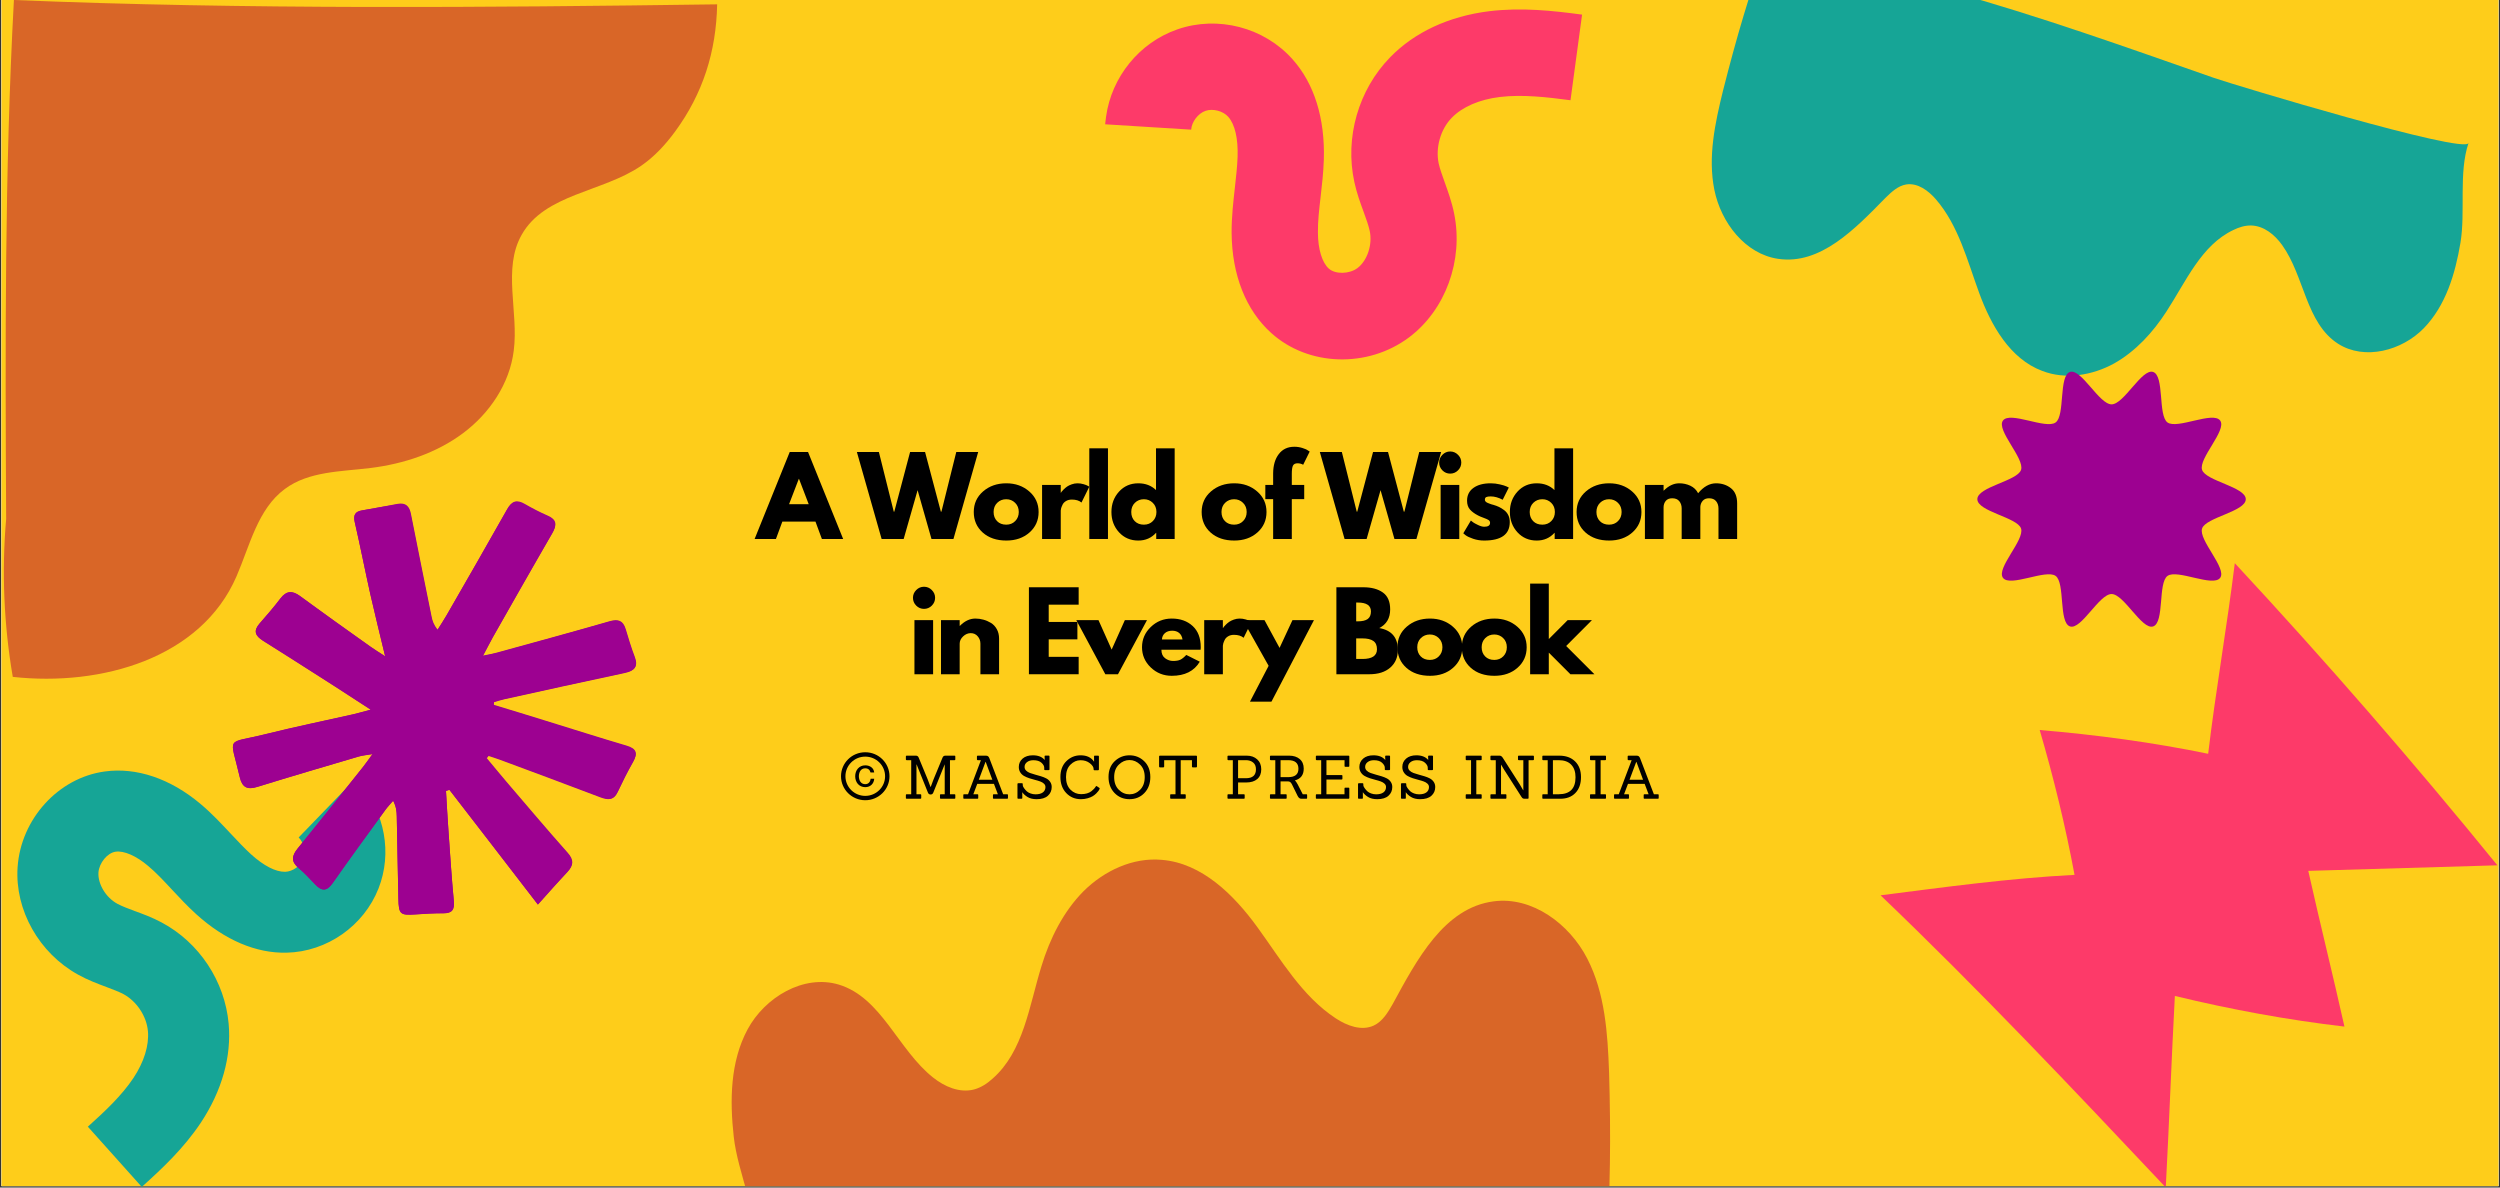
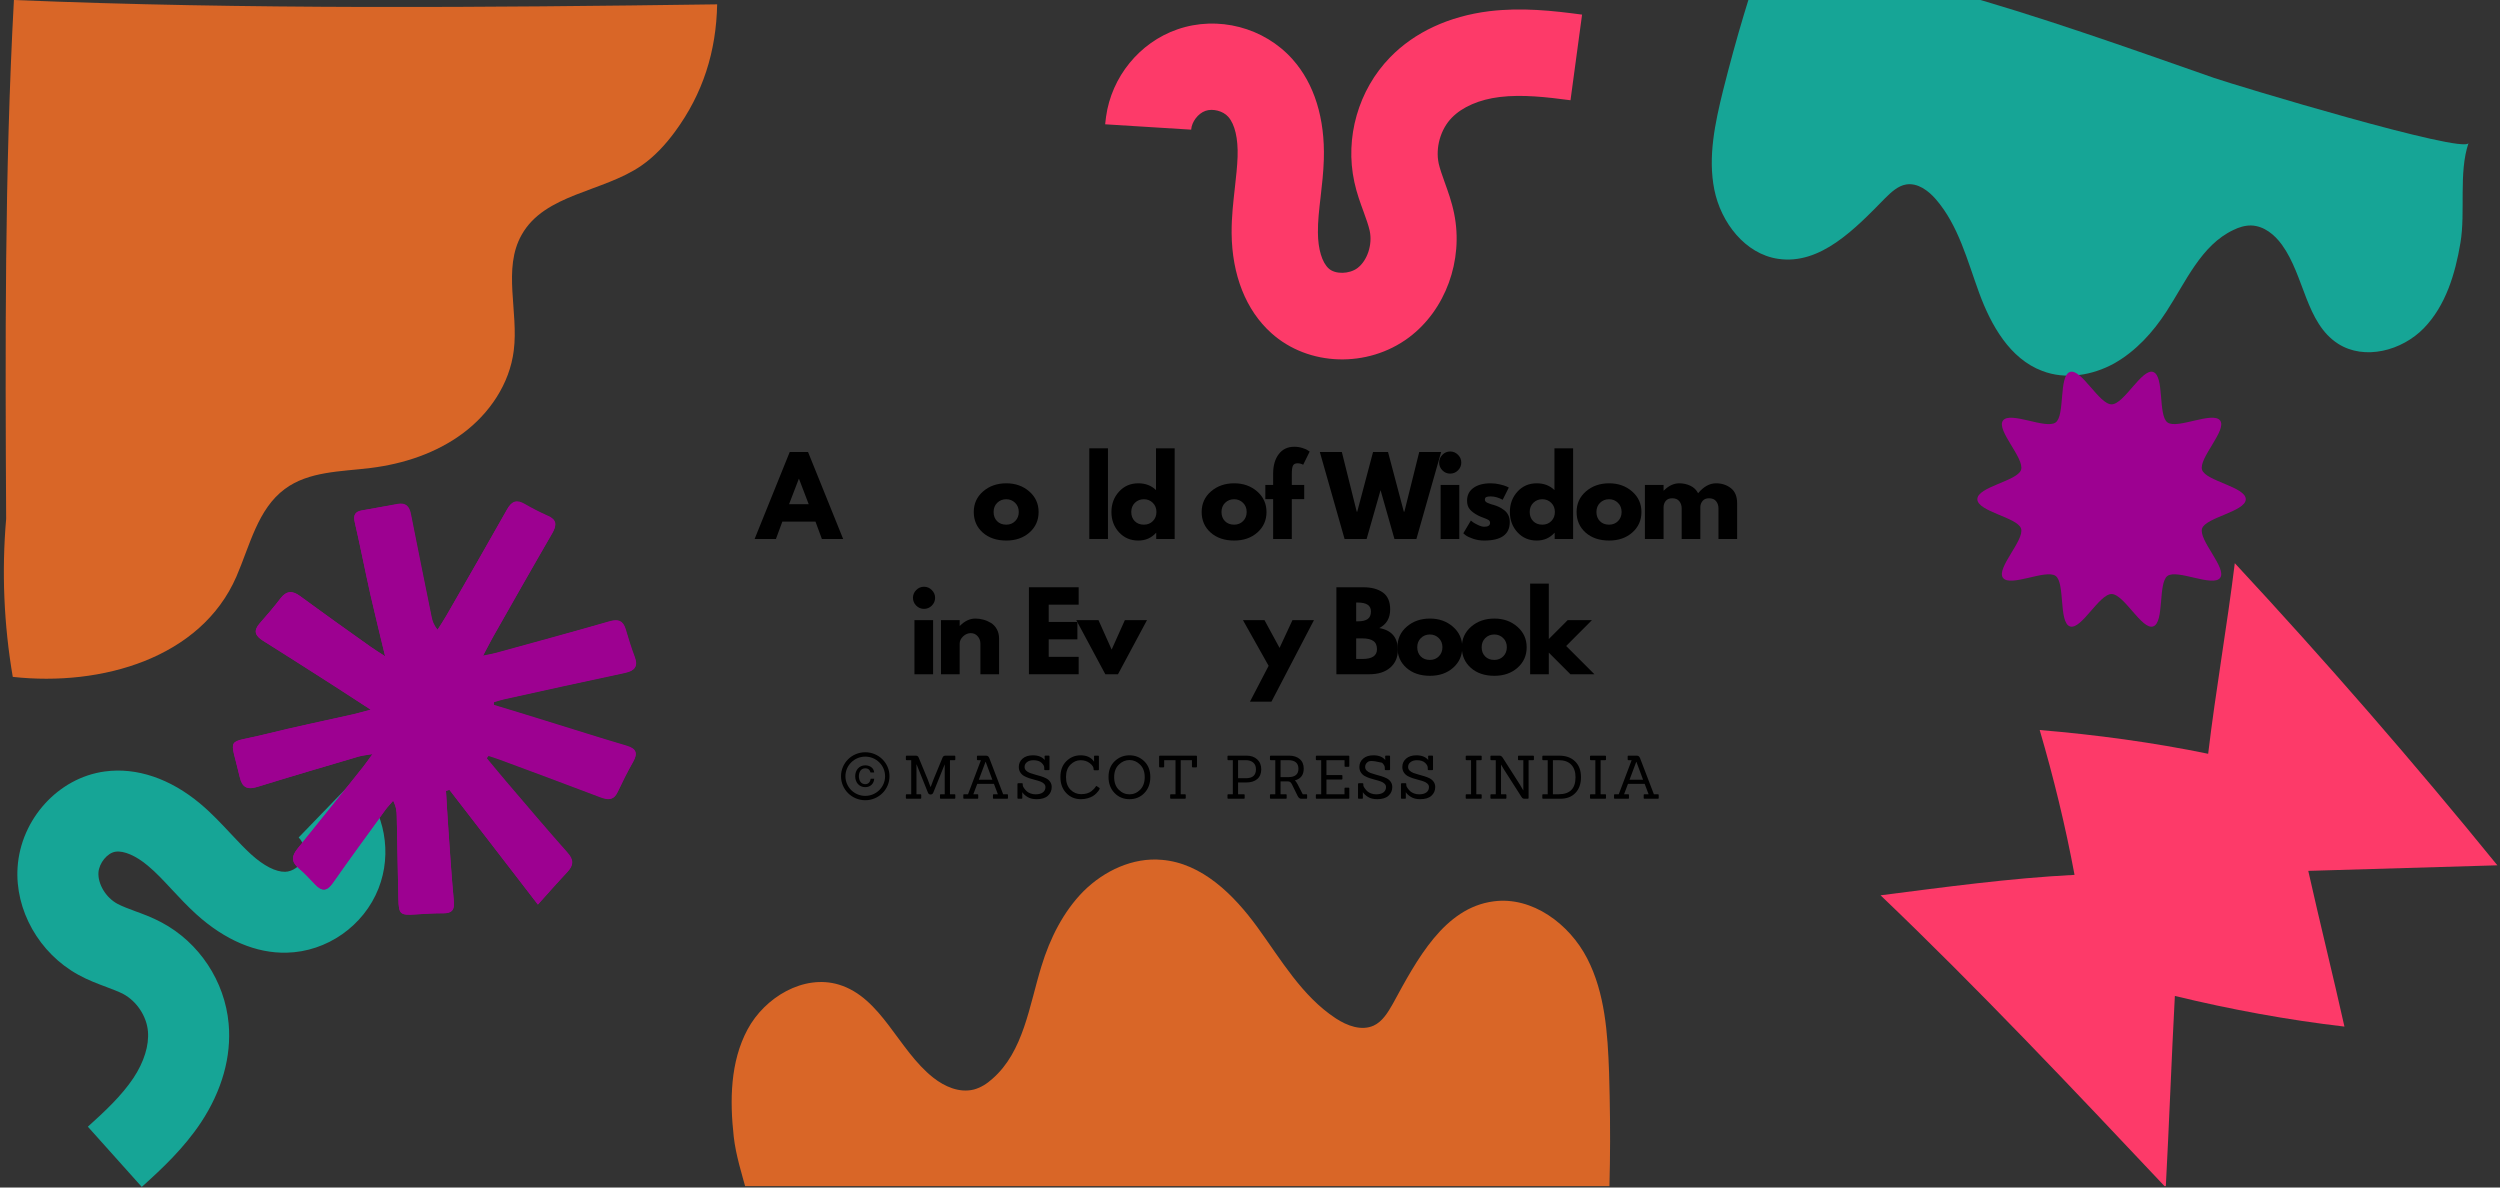
<svg xmlns="http://www.w3.org/2000/svg" width="1200" zoomAndPan="magnify" viewBox="0 0 900 427.5" height="570" preserveAspectRatio="xMidYMid meet" version="1.0">
  <rect x="0" y="0" width="900" height="427.5" fill="#333333" stroke="none" />
  <defs>
    <g />
    <clipPath id="293c9c6b5d">
-       <path d="M 0.527 0 L 899.473 0 L 899.473 427 L 0.527 427 Z M 0.527 0 " clip-rule="nonzero" />
-     </clipPath>
+       </clipPath>
    <clipPath id="02e20abab1">
      <path d="M 616 0 L 889 0 L 889 136 L 616 136 Z M 616 0 " clip-rule="nonzero" />
    </clipPath>
    <clipPath id="fe50c77931">
      <path d="M 916.016 89.285 L 725.199 226.836 L 577.137 21.434 L 767.953 -116.117 Z M 916.016 89.285 " clip-rule="nonzero" />
    </clipPath>
    <clipPath id="654283bfea">
      <path d="M 916.016 89.285 L 725.199 226.836 L 577.137 21.434 L 767.953 -116.117 Z M 916.016 89.285 " clip-rule="nonzero" />
    </clipPath>
    <clipPath id="13d6e2705d">
      <path d="M 916.016 89.285 L 725.199 226.836 L 577.137 21.434 L 767.953 -116.117 Z M 916.016 89.285 " clip-rule="nonzero" />
    </clipPath>
    <clipPath id="d1e7538723">
      <path d="M 6 277 L 139 277 L 139 427 L 6 427 Z M 6 277 " clip-rule="nonzero" />
    </clipPath>
    <clipPath id="bd97e4b6f2">
      <path d="M 51.082 427.473 L -35.57 330.102 L 80.27 227.012 L 166.926 324.387 Z M 51.082 427.473 " clip-rule="nonzero" />
    </clipPath>
    <clipPath id="474e5ab6c1">
      <path d="M 51.082 427.473 L -35.57 330.102 L 80.27 227.012 L 166.926 324.387 Z M 51.082 427.473 " clip-rule="nonzero" />
    </clipPath>
    <clipPath id="e7322621b2">
      <path d="M 1 0 L 258.223 0 L 258.223 245 L 1 245 Z M 1 0 " clip-rule="nonzero" />
    </clipPath>
    <clipPath id="d0fd7b08c0">
      <path d="M 83 180 L 229.973 180 L 229.973 329.57 L 83 329.57 Z M 83 180 " clip-rule="nonzero" />
    </clipPath>
    <clipPath id="1f88551e47">
      <path d="M 83 180 L 229 180 L 229 329.57 L 83 329.57 Z M 83 180 " clip-rule="nonzero" />
    </clipPath>
    <clipPath id="8532a836e6">
      <path d="M 263 309 L 580 309 L 580 427 L 263 427 Z M 263 309 " clip-rule="nonzero" />
    </clipPath>
    <clipPath id="31c3f62e5e">
      <path d="M 229.633 416.777 L 399.73 201.738 L 631.219 384.852 L 461.121 599.887 Z M 229.633 416.777 " clip-rule="nonzero" />
    </clipPath>
    <clipPath id="5efc9d0b6f">
      <path d="M 229.633 416.777 L 399.73 201.738 L 631.219 384.852 L 461.121 599.887 Z M 229.633 416.777 " clip-rule="nonzero" />
    </clipPath>
    <clipPath id="23abd71ced">
      <path d="M 676.781 202.742 L 899.27 202.742 L 899.27 427 L 676.781 427 Z M 676.781 202.742 " clip-rule="nonzero" />
    </clipPath>
    <clipPath id="f7418a3e32">
      <path d="M 711.844 133 L 808.48 133 L 808.48 226 L 711.844 226 Z M 711.844 133 " clip-rule="nonzero" />
    </clipPath>
    <clipPath id="7005a0514c">
      <path d="M 397 3 L 570 3 L 570 130 L 397 130 Z M 397 3 " clip-rule="nonzero" />
    </clipPath>
    <clipPath id="b310635a45">
      <path d="M 569.672 5.102 L 550.559 143.121 L 387.309 120.52 L 406.422 -17.5 Z M 569.672 5.102 " clip-rule="nonzero" />
    </clipPath>
    <clipPath id="4ecf142f15">
      <path d="M 569.672 5.102 L 550.559 143.121 L 387.309 120.52 L 406.422 -17.5 Z M 569.672 5.102 " clip-rule="nonzero" />
    </clipPath>
    <clipPath id="dfa61ba58c">
      <path d="M 302.766 270 L 320.746 270 L 320.746 289 L 302.766 289 Z M 302.766 270 " clip-rule="nonzero" />
    </clipPath>
  </defs>
  <g clip-path="url(#293c9c6b5d)">
    <path fill="#ffffff" d="M 0.527 0 L 899.473 0 L 899.473 434.492 L 0.527 434.492 Z M 0.527 0 " fill-opacity="1" fill-rule="nonzero" />
    <path fill="#ffffff" d="M 0.527 0 L 899.473 0 L 899.473 427 L 0.527 427 Z M 0.527 0 " fill-opacity="1" fill-rule="nonzero" />
    <path fill="#fecd1a" d="M 0.527 0 L 899.473 0 L 899.473 427 L 0.527 427 Z M 0.527 0 " fill-opacity="1" fill-rule="nonzero" />
  </g>
  <g clip-path="url(#02e20abab1)">
    <g clip-path="url(#fe50c77931)">
      <g clip-path="url(#654283bfea)">
        <g clip-path="url(#13d6e2705d)">
          <path fill="#16a596" d="M 636.5 -21.359 C 658.293 -15.293 680.215 -9.203 702.008 -3.137 C 734.109 5.77 765.574 17.043 797.074 28.059 C 804.941 30.762 887.285 55.609 888.668 51.488 C 885.039 62.254 887.637 76.238 885.758 87.422 C 883.883 98.602 880.477 109.988 872.605 118.121 C 864.73 126.254 851.238 129.84 841.711 123.75 C 830.074 116.281 829.633 99.402 821.527 88.16 C 818.879 84.484 815.043 81.332 810.461 81.172 C 808.195 81.129 806.008 81.812 804.035 82.789 C 792.441 88.242 786.941 101.363 779.941 112.105 C 775.09 119.625 768.855 126.465 761.07 130.848 C 753.234 135.156 743.562 136.766 735.199 133.527 C 723.574 129.176 716.77 117.102 712.496 105.441 C 708.223 93.781 705.074 81.199 696.934 71.77 C 694.203 68.602 690.379 65.773 686.254 66.402 C 683.254 66.887 680.875 69.164 678.715 71.277 C 667.906 82.309 655.391 95.461 640.121 93.18 C 628.266 91.449 619.531 80.105 617.16 68.297 C 614.793 56.492 617.414 44.328 620.281 32.66 C 625.176 13.273 629.855 -2.387 636.5 -21.359 Z M 636.5 -21.359 " fill-opacity="1" fill-rule="nonzero" />
        </g>
      </g>
    </g>
  </g>
  <g clip-path="url(#d1e7538723)">
    <g clip-path="url(#bd97e4b6f2)">
      <g clip-path="url(#474e5ab6c1)">
        <path fill="#16a596" d="M 129.578 282.418 C 138.539 292.488 141.25 307.184 136.27 319.832 C 130.973 333.32 117.711 342.629 103.211 342.965 C 92.211 343.234 80.953 338.445 70.66 329.125 C 67.406 326.172 64.559 323.109 61.797 320.148 C 58.887 317.016 56.129 314.059 53.27 311.688 C 49 308.082 44.629 306.188 41.633 306.609 C 38.672 307.004 35.684 310.66 35.441 314.109 C 35.195 318.25 38.102 323.133 42.285 325.379 C 43.949 326.266 46.207 327.117 48.531 327.977 C 51.5 329.066 54.824 330.277 58.18 332.082 C 71.699 339.273 80.953 353.254 82.312 368.531 C 83.383 380.332 79.906 392.637 72.359 404.082 C 66.156 413.398 58.434 420.645 51.039 427.285 L 31.629 405.609 C 37.59 400.242 43.773 394.488 48.02 388.102 C 51.863 382.316 53.707 376.316 53.254 371.246 C 52.789 365.812 49.188 360.43 44.395 357.852 C 42.762 357 40.602 356.188 38.344 355.332 C 35.246 354.168 31.727 352.883 28.152 350.898 C 14.07 343.148 5.305 327.613 6.332 312.203 C 7.504 294.855 21 279.984 37.727 277.73 C 49.137 276.164 61.293 280.281 72.094 289.332 C 76.273 292.832 79.742 296.59 83.152 300.215 C 85.633 302.859 87.957 305.332 90.332 307.512 C 94.93 311.695 99.281 313.918 102.652 313.848 C 105.293 313.797 108.254 311.723 109.195 309.27 C 110.168 306.785 109.387 303.309 107.516 301.488 L 127.812 280.504 C 128.434 281.133 129.02 281.793 129.578 282.418 Z M 129.578 282.418 " fill-opacity="1" fill-rule="nonzero" />
      </g>
    </g>
  </g>
  <g clip-path="url(#e7322621b2)">
    <path fill="#d96627" d="M 4.598 243.676 C 1.395 224.938 0.574 205.789 2.215 186.805 C 1.887 124.508 1.641 62.215 5.008 0 C 88.246 3.453 174.852 2.711 258.176 1.562 C 257.848 18.492 253.086 33.695 242.988 47.422 C 239.539 52.105 235.602 56.379 230.84 59.664 C 216.965 69.199 196.113 69.773 187.824 84.484 C 180.848 96.73 186.758 112.266 184.949 126.234 C 183.473 138.152 176.25 148.836 166.645 155.984 C 157.039 163.137 145.301 167 133.398 168.477 C 122.727 169.793 111.152 169.629 102.531 176.039 C 92.762 183.27 89.973 196.34 85.129 207.516 C 72.402 236.938 36.531 247.211 4.598 243.676 Z M 4.598 243.676 " fill-opacity="1" fill-rule="nonzero" />
  </g>
  <g clip-path="url(#d0fd7b08c0)">
    <path fill="#9d0191" d="M 193.641 325.633 C 197.645 321.172 200.941 317.41 204.355 313.77 C 206.531 311.422 206.648 309.543 204.355 306.957 C 196.82 298.5 189.578 289.867 182.219 281.293 C 179.863 278.531 177.566 275.711 175.215 272.895 C 175.449 272.602 175.742 272.305 175.98 271.953 C 177.391 272.422 178.805 272.836 180.16 273.363 C 192.227 277.828 204.238 282.289 216.246 286.871 C 218.953 287.93 221.016 288.047 222.426 284.992 C 224.133 281.352 225.961 277.711 227.961 274.184 C 229.668 271.133 229.141 269.488 225.605 268.43 C 215.832 265.551 206.121 262.438 196.406 259.445 C 190.227 257.504 183.984 255.625 177.805 253.746 C 177.805 253.395 177.805 253.043 177.863 252.629 C 179.098 252.277 180.395 251.867 181.629 251.574 C 196.113 248.402 210.535 245.172 225.02 242.117 C 228.551 241.355 229.844 239.887 228.492 236.363 C 227.254 233.133 226.254 229.785 225.254 226.438 C 224.312 223.441 222.664 222.738 219.543 223.617 C 206.004 227.551 192.402 231.195 178.805 234.953 C 177.566 235.305 176.273 235.539 173.918 236.008 C 175.449 233.133 176.449 231.195 177.508 229.254 C 184.574 216.746 191.637 204.234 198.879 191.844 C 200.527 188.965 200.469 187.027 197.172 185.617 C 194.348 184.383 191.637 182.977 188.988 181.449 C 186.105 179.746 184.281 180.273 182.633 183.27 C 175.449 196.012 168.148 208.699 160.848 221.387 C 159.789 223.207 158.672 224.91 157.551 226.672 C 156.082 224.852 155.668 223.441 155.375 221.973 C 152.902 209.699 150.371 197.363 147.957 185.09 C 147.426 182.27 146.133 180.859 143.129 181.391 C 138.773 182.27 134.477 182.977 130.238 183.797 C 127.883 184.207 127.117 185.441 127.703 187.969 C 129.707 196.66 131.414 205.41 133.355 214.102 C 134.945 221.094 136.652 228.082 138.656 236.305 C 136.242 234.719 134.828 233.895 133.531 232.957 C 124.996 226.848 116.461 220.797 108.043 214.633 C 105.273 212.574 103.156 212.691 100.977 215.453 C 98.621 218.566 96.031 221.504 93.5 224.441 C 91.086 227.141 91.852 228.902 94.738 230.723 C 103.391 236.129 111.926 241.648 120.523 247.109 C 124.527 249.695 128.527 252.277 133.473 255.508 C 130.531 256.273 128.941 256.742 127.293 257.152 C 116.637 259.562 105.98 261.734 95.387 264.379 C 81.02 267.961 82.785 264.555 86.32 279.824 C 87.203 283.582 89.086 284.406 92.676 283.289 C 104.805 279.531 116.992 275.949 129.176 272.363 C 130.414 272.012 131.707 271.895 134.121 271.484 C 132.473 273.715 131.648 274.949 130.707 276.125 C 122.879 285.934 115.105 295.797 107.16 305.488 C 105.039 308.133 104.688 310.188 107.512 312.539 C 109.633 314.301 111.574 316.414 113.457 318.41 C 115.812 320.879 117.578 320.996 119.758 317.941 C 125.996 309.012 132.414 300.262 138.832 291.453 C 139.656 290.336 140.656 289.34 141.539 288.281 C 142.656 290.453 142.836 292.156 142.836 293.918 C 143.012 303.785 143.188 313.711 143.422 323.578 C 143.543 329.16 144.07 329.57 149.488 329.219 C 152.844 328.98 156.199 328.746 159.555 328.805 C 162.734 328.805 163.676 327.516 163.379 324.461 C 162.613 316.004 162.027 307.484 161.438 299.027 C 161.086 294.273 160.848 289.516 160.555 284.758 C 160.965 284.641 161.379 284.465 161.789 284.348 C 172.211 297.797 182.633 311.305 193.641 325.633 Z M 193.641 325.633 " fill-opacity="1" fill-rule="nonzero" />
  </g>
  <g clip-path="url(#1f88551e47)">
    <path fill="#9d0191" d="M 193.641 325.633 C 182.633 311.305 172.211 297.797 161.789 284.289 C 161.379 284.406 160.965 284.582 160.555 284.699 C 160.848 289.457 161.086 294.215 161.438 298.969 C 162.027 307.426 162.555 315.945 163.379 324.402 C 163.676 327.516 162.734 328.805 159.555 328.746 C 156.199 328.746 152.844 328.98 149.488 329.16 C 144.07 329.512 143.543 329.16 143.422 323.52 C 143.188 313.652 143.07 303.727 142.836 293.859 C 142.777 292.098 142.656 290.395 141.539 288.223 C 140.656 289.281 139.656 290.277 138.832 291.395 C 132.473 300.203 125.996 308.953 119.758 317.883 C 117.637 320.938 115.812 320.82 113.457 318.352 C 111.516 316.355 109.633 314.242 107.512 312.477 C 104.688 310.129 105.039 308.016 107.16 305.43 C 115.105 295.68 122.879 285.871 130.707 276.066 C 131.648 274.891 132.473 273.656 134.121 271.426 C 131.648 271.836 130.355 271.953 129.176 272.305 C 116.992 275.887 104.805 279.473 92.676 283.23 C 89.086 284.348 87.203 283.523 86.32 279.766 C 82.785 264.496 81.02 267.902 95.387 264.32 C 105.922 261.676 116.637 259.504 127.293 257.094 C 128.883 256.742 130.473 256.273 133.473 255.449 C 128.527 252.219 124.527 249.637 120.523 247.051 C 111.926 241.59 103.391 236.008 94.738 230.664 C 91.852 228.844 91.145 227.082 93.5 224.379 C 96.09 221.445 98.621 218.508 100.977 215.395 C 103.156 212.574 105.215 212.516 108.043 214.574 C 116.461 220.797 124.996 226.848 133.531 232.898 C 134.828 233.836 136.242 234.66 138.656 236.246 C 136.711 228.023 134.945 221.031 133.355 214.043 C 131.414 205.352 129.707 196.602 127.703 187.91 C 127.117 185.383 127.883 184.148 130.238 183.738 C 134.477 182.977 138.773 182.27 143.012 181.566 C 146.012 181.035 147.309 182.445 147.84 185.266 C 150.254 197.598 152.727 209.875 155.258 222.148 C 155.551 223.617 155.961 225.027 157.434 226.848 C 158.555 225.086 159.73 223.324 160.73 221.562 C 168.031 208.875 175.332 196.191 182.512 183.445 C 184.219 180.449 185.988 179.922 188.871 181.625 C 191.52 183.152 194.289 184.562 197.055 185.793 C 200.352 187.262 200.41 189.141 198.762 192.02 C 191.578 204.473 184.516 216.98 177.391 229.434 C 176.332 231.312 175.332 233.25 173.801 236.188 C 176.098 235.656 177.391 235.422 178.688 235.129 C 192.285 231.371 205.887 227.668 219.426 223.793 C 222.547 222.914 224.195 223.559 225.137 226.613 C 226.137 229.961 227.137 233.309 228.375 236.539 C 229.727 240.062 228.434 241.531 224.898 242.293 C 210.418 245.348 195.938 248.578 181.512 251.75 C 180.219 252.043 178.98 252.453 177.746 252.809 C 177.746 253.16 177.746 253.512 177.688 253.922 C 183.867 255.801 190.109 257.684 196.289 259.621 C 206.004 262.617 215.715 265.727 225.488 268.605 C 229.02 269.664 229.609 271.25 227.844 274.363 C 225.844 277.887 224.016 281.527 222.309 285.168 C 220.898 288.223 218.836 288.047 216.129 287.047 C 204.117 282.465 192.051 278.004 180.039 273.539 C 178.629 273.012 177.215 272.602 175.859 272.129 C 175.625 272.422 175.332 272.719 175.094 273.07 C 177.449 275.887 179.688 278.707 182.102 281.469 C 189.461 290.043 196.699 298.676 204.238 307.133 C 206.531 309.719 206.355 311.598 204.238 313.945 C 200.941 317.41 197.645 321.172 193.641 325.633 Z M 193.641 325.633 " fill-opacity="1" fill-rule="nonzero" />
  </g>
  <g clip-path="url(#8532a836e6)">
    <g clip-path="url(#31c3f62e5e)">
      <g clip-path="url(#5efc9d0b6f)">
        <path fill="#d96627" d="M 578.297 451.754 C 551.93 451.895 525.414 452.055 499.043 452.199 C 460.207 452.441 421.34 449.832 382.508 447.52 C 372.824 446.992 272.582 445.375 272.344 450.441 C 272.98 437.211 265.609 422.359 264.148 409.227 C 262.691 396.09 262.879 382.238 269.113 370.609 C 275.348 358.984 289.336 350.664 301.957 354.453 C 317.383 359.117 323.262 377.902 335.934 387.926 C 340.074 391.203 345.379 393.516 350.566 392.234 C 353.121 391.559 355.355 390.098 357.258 388.371 C 368.516 378.566 370.504 362.098 374.926 347.824 C 377.969 337.848 382.781 328.191 390.109 320.797 C 397.523 313.469 407.855 308.582 418.266 309.547 C 432.684 310.723 444.16 322.086 452.668 333.801 C 461.18 345.512 468.723 358.613 480.855 366.594 C 484.926 369.277 490.117 371.227 494.539 369.207 C 497.746 367.707 499.691 364.398 501.438 361.34 C 510.043 345.527 519.883 326.789 537.727 324.484 C 551.57 322.645 564.984 332.582 571.402 345.062 C 577.82 357.543 578.762 372.02 579.266 386.016 C 579.957 409.312 579.703 428.359 578.297 451.754 Z M 578.297 451.754 " fill-opacity="1" fill-rule="nonzero" />
      </g>
    </g>
  </g>
  <g clip-path="url(#23abd71ced)">
    <path fill="#fd3a69" d="M 676.996 322.309 C 700.25 319.348 723.422 316.152 746.832 314.949 C 743.559 297.355 739.32 280 734.289 262.805 C 754.426 264.484 775.199 267.285 794.938 271.363 C 797.652 248.57 801.73 225.535 804.527 202.742 C 837.207 237.934 868.77 274.242 899.055 311.512 C 876.68 312.152 853.348 312.871 830.977 313.512 C 835.129 332.066 839.844 350.941 844 369.574 C 823.465 367.176 803.086 363.418 782.949 358.539 C 781.754 380.852 780.875 405.164 779.676 427.48 C 746.594 392.367 711.914 355.66 676.996 322.309 Z M 676.996 322.309 " fill-opacity="1" fill-rule="nonzero" />
  </g>
  <g clip-path="url(#f7418a3e32)">
    <path fill="#9d0191" d="M 808.48 179.707 C 808.48 184.152 794.062 186.254 792.75 190.262 C 791.41 194.406 801.777 204.578 799.262 208.012 C 796.715 211.504 783.801 204.793 780.301 207.332 C 776.824 209.84 779.262 224.18 775.102 225.52 C 771.078 226.828 764.621 213.848 760.164 213.848 C 755.703 213.848 749.246 226.828 745.223 225.52 C 741.066 224.18 743.5 209.84 740.027 207.332 C 736.523 204.793 723.609 211.504 721.066 208.012 C 718.547 204.551 728.918 194.406 727.578 190.262 C 726.262 186.254 711.844 184.152 711.844 179.707 C 711.844 175.266 726.262 173.164 727.578 169.156 C 728.918 165.012 718.547 154.84 721.066 151.406 C 723.609 147.914 736.523 154.648 740.027 152.086 C 743.5 149.578 741.066 135.234 745.223 133.898 C 749.246 132.59 755.703 145.57 760.164 145.57 C 764.621 145.57 771.078 132.59 775.102 133.898 C 779.262 135.234 776.824 149.578 780.301 152.086 C 783.801 154.621 796.715 147.914 799.262 151.406 C 801.777 154.867 791.41 165.012 792.75 169.156 C 794.062 173.164 808.48 175.293 808.48 179.707 Z M 808.48 179.707 " fill-opacity="1" fill-rule="nonzero" />
  </g>
  <g clip-path="url(#7005a0514c)">
    <g clip-path="url(#b310635a45)">
      <g clip-path="url(#4ecf142f15)">
        <path fill="#fd3a69" d="M 398.184 41.984 C 400.16 27.711 410.188 15.305 423.855 10.574 C 438.422 5.516 455.094 9.832 465.355 21.387 C 473.152 30.141 477.031 42.617 476.578 57.453 C 476.43 62.148 475.914 66.594 475.422 70.891 C 474.891 75.43 474.398 79.727 474.449 83.695 C 474.473 89.668 475.949 94.539 478.355 96.68 C 480.715 98.812 485.734 98.703 488.691 96.504 C 492.215 93.832 494.164 88.082 493.098 83.117 C 492.668 81.152 491.805 78.727 490.895 76.242 C 489.734 73.07 488.422 69.527 487.57 65.547 C 484.078 49.562 489.016 32.34 500.449 20.625 C 509.262 11.562 521.617 5.848 536.082 4.039 C 547.891 2.613 559.082 3.863 569.547 5.262 L 565.379 36.09 C 556.926 34.969 548.008 33.934 539.914 34.922 C 532.582 35.812 526.457 38.477 522.668 42.363 C 518.586 46.516 516.715 53.18 517.93 58.867 C 518.363 60.781 519.195 63.105 520.059 65.531 C 521.25 68.855 522.633 72.609 523.492 76.895 C 526.918 93.723 520.383 111.629 507.207 121.492 C 492.355 132.578 471.023 131.934 457.672 119.902 C 448.543 111.715 443.5 98.977 443.383 83.91 C 443.34 78.086 443.992 72.656 444.574 67.371 C 445.008 63.516 445.406 59.91 445.531 56.465 C 445.75 49.824 444.555 44.742 442.172 42.055 C 440.312 39.941 436.594 38.977 433.961 39.914 C 431.277 40.848 429.004 43.895 428.82 46.676 L 397.852 44.746 C 397.934 43.805 398.062 42.871 398.184 41.984 Z M 398.184 41.984 " fill-opacity="1" fill-rule="nonzero" />
      </g>
    </g>
  </g>
  <g fill="#000000" fill-opacity="1">
    <g transform="translate(272.724, 194.035)">
      <g>
        <path d="M 18.172 -31.312 L 30.812 0 L 23.156 0 L 20.844 -6.266 L 8.922 -6.266 L 6.609 0 L -1.062 0 L 11.578 -31.312 Z M 18.406 -12.531 L 14.922 -21.641 L 14.844 -21.641 L 11.344 -12.531 Z M 18.406 -12.531 " />
      </g>
    </g>
  </g>
  <g fill="#000000" fill-opacity="1">
    <g transform="translate(300.577, 194.035)">
      <g />
    </g>
  </g>
  <g fill="#000000" fill-opacity="1">
    <g transform="translate(309.039, 194.035)">
      <g>
+         </g>
+     </g>
+   </g>
+   <g fill="#000000" fill-opacity="1">
+     <g transform="translate(349.681, 194.035)">
+       <g>
+         <path d="M 4.109 -2.312 C 1.953 -4.238 0.875 -6.707 0.875 -9.719 C 0.875 -12.727 2 -15.203 4.25 -17.141 C 6.5 -19.078 9.281 -20.047 12.594 -20.047 C 15.863 -20.047 18.617 -19.066 20.859 -17.109 C 23.098 -15.16 24.219 -12.691 24.219 -9.703 C 24.219 -6.723 23.117 -4.266 20.922 -2.328 C 18.734 -0.398 15.957 0.562 12.594 0.562 C 9.102 0.562 6.273 -0.395 4.109 -2.312 Z M 9.312 -13.016 C 8.445 -12.16 8.016 -11.062 8.016 -9.719 C 8.016 -8.375 8.43 -7.273 9.266 -6.422 C 10.098 -5.578 11.195 -5.156 12.562 -5.156 C 13.875 -5.156 14.953 -5.586 15.797 -6.453 C 16.648 -7.316 17.078 -8.406 17.078 -9.719 C 17.078 -11.062 16.641 -12.16 15.766 -13.016 C 14.891 -13.879 13.82 -14.312 12.562 -14.312 C 11.27 -14.312 10.188 -13.879 9.312 -13.016 Z M 9.312 -13.016 " />
+       </g>
+     </g>
+   </g>
+   <g fill="#000000" fill-opacity="1">
+     <g transform="translate(372.867, 194.035)">
+       <g>
+         </g>
+     </g>
+   </g>
+   <g fill="#000000" fill-opacity="1">
+     <g transform="translate(389.867, 194.035)">
+       <g>
+         <path d="M 2.281 0 L 2.281 -32.641 L 9 -32.641 L 9 0 Z M 2.281 0 " />
+       </g>
+     </g>
+   </g>
+   <g fill="#000000" fill-opacity="1">
+     <g transform="translate(399.24, 194.035)">
+       <g>
+         <path d="M 3.609 -2.406 C 1.785 -4.395 0.875 -6.832 0.875 -9.719 C 0.875 -12.602 1.785 -15.047 3.609 -17.047 C 5.43 -19.047 7.742 -20.047 10.547 -20.047 C 13.129 -20.047 15.254 -19.234 16.922 -17.609 L 16.922 -32.641 L 23.641 -32.641 L 23.641 0 L 17 0 L 17 -2.203 L 16.922 -2.203 C 15.254 -0.359 13.129 0.562 10.547 0.562 C 7.742 0.562 5.43 -0.426 3.609 -2.406 Z M 9.312 -13.016 C 8.445 -12.16 8.016 -11.062 8.016 -9.719 C 8.016 -8.375 8.43 -7.273 9.266 -6.422 C 10.098 -5.578 11.195 -5.156 12.562 -5.156 C 13.875 -5.156 14.953 -5.586 15.797 -6.453 C 16.648 -7.316 17.078 -8.406 17.078 -9.719 C 17.078 -11.062 16.641 -12.16 15.766 -13.016 C 14.891 -13.879 13.82 -14.312 12.562 -14.312 C 11.27 -14.312 10.188 -13.879 9.312 -13.016 Z M 9.312 -13.016 " />
+       </g>
+     </g>
+   </g>
+   <g fill="#000000" fill-opacity="1">
+     <g transform="translate(423.26, 194.035)">
+       <g />
+     </g>
+   </g>
+   <g fill="#000000" fill-opacity="1">
+     <g transform="translate(431.722, 194.035)">
+       <g>
+         <path d="M 4.109 -2.312 C 1.953 -4.238 0.875 -6.707 0.875 -9.719 C 0.875 -12.727 2 -15.203 4.25 -17.141 C 6.5 -19.078 9.281 -20.047 12.594 -20.047 C 15.863 -20.047 18.617 -19.066 20.859 -17.109 C 23.098 -15.16 24.219 -12.691 24.219 -9.703 C 24.219 -6.723 23.117 -4.266 20.922 -2.328 C 18.734 -0.398 15.957 0.562 12.594 0.562 C 9.102 0.562 6.273 -0.395 4.109 -2.312 Z M 9.312 -13.016 C 8.445 -12.16 8.016 -11.062 8.016 -9.719 C 8.016 -8.375 8.43 -7.273 9.266 -6.422 C 10.098 -5.578 11.195 -5.156 12.562 -5.156 C 13.875 -5.156 14.953 -5.586 15.797 -6.453 C 16.648 -7.316 17.078 -8.406 17.078 -9.719 C 17.078 -11.062 16.641 -12.16 15.766 -13.016 C 14.891 -13.879 13.82 -14.312 12.562 -14.312 C 11.27 -14.312 10.188 -13.879 9.312 -13.016 Z M 9.312 -13.016 " />
+       </g>
+     </g>
+   </g>
+   <g fill="#000000" fill-opacity="1">
+     <g transform="translate(454.908, 194.035)">
+       <g>
+         <path d="M 3.422 -19.469 L 3.422 -23.609 C 3.441 -26.516 4.125 -28.836 5.469 -30.578 C 6.812 -32.328 8.672 -33.203 11.047 -33.203 C 12.055 -33.203 13.02 -33.055 13.938 -32.766 C 14.863 -32.484 15.531 -32.188 15.938 -31.875 L 16.578 -31.469 L 14.234 -26.719 C 13.629 -27.07 12.957 -27.25 12.219 -27.25 C 11.383 -27.25 10.828 -26.961 10.547 -26.391 C 10.273 -25.828 10.141 -24.836 10.141 -23.422 L 10.141 -19.469 L 14.609 -19.469 L 14.609 -14.344 L 10.141 -14.344 L 10.141 0 L 3.422 0 L 3.422 -14.344 L 0.609 -14.344 L 0.609 -19.469 Z M 3.422 -19.469 " />
+       </g>
+     </g>
+   </g>
+   <g fill="#000000" fill-opacity="1">
+     <g transform="translate(467.241, 194.035)">
+       <g />
+     </g>
+   </g>
+   <g fill="#000000" fill-opacity="1">
+     <g transform="translate(475.703, 194.035)">
+       <g>
        <path d="M 26.297 0 L 21.297 -17.578 L 16.281 0 L 8.344 0 L -0.562 -31.312 L 7.359 -31.312 L 12.719 -9.828 L 12.906 -9.828 L 18.594 -31.312 L 23.984 -31.312 L 29.672 -9.828 L 29.875 -9.828 L 35.219 -31.312 L 43.109 -31.312 L 34.203 0 Z M 26.297 0 " />
      </g>
    </g>
  </g>
  <g fill="#000000" fill-opacity="1">
-     <g transform="translate(349.681, 194.035)">
+     <g transform="translate(516.344, 194.035)">
+       <g>
+         <path d="M 2.922 -30.312 C 3.703 -31.102 4.633 -31.5 5.719 -31.5 C 6.812 -31.5 7.75 -31.102 8.531 -30.312 C 9.32 -29.531 9.719 -28.598 9.719 -27.516 C 9.719 -26.43 9.32 -25.492 8.531 -24.703 C 7.75 -23.922 6.812 -23.531 5.719 -23.531 C 4.633 -23.531 3.703 -23.922 2.922 -24.703 C 2.141 -25.492 1.75 -26.43 1.75 -27.516 C 1.75 -28.598 2.141 -29.531 2.922 -30.312 Z M 2.281 -19.469 L 2.281 0 L 9 0 L 9 -19.469 Z M 2.281 -19.469 " />
+       </g>
+     </g>
+   </g>
+   <g fill="#000000" fill-opacity="1">
+     <g transform="translate(525.907, 194.035)">
+       <g>
+         <path d="M 10.734 -20.047 C 11.848 -20.047 12.945 -19.914 14.031 -19.656 C 15.125 -19.406 15.938 -19.156 16.469 -18.906 L 17.266 -18.516 L 15.062 -14.125 C 13.551 -14.926 12.109 -15.328 10.734 -15.328 C 9.984 -15.328 9.445 -15.242 9.125 -15.078 C 8.812 -14.922 8.656 -14.613 8.656 -14.156 C 8.656 -14.051 8.664 -13.945 8.688 -13.844 C 8.719 -13.75 8.77 -13.656 8.844 -13.562 C 8.914 -13.477 8.984 -13.406 9.047 -13.344 C 9.109 -13.281 9.219 -13.207 9.375 -13.125 C 9.531 -13.051 9.648 -12.992 9.734 -12.953 C 9.828 -12.922 9.973 -12.863 10.172 -12.781 C 10.367 -12.707 10.52 -12.648 10.625 -12.609 C 10.727 -12.578 10.898 -12.52 11.141 -12.438 C 11.379 -12.363 11.562 -12.316 11.688 -12.297 C 12.469 -12.066 13.148 -11.812 13.734 -11.531 C 14.316 -11.258 14.93 -10.879 15.578 -10.391 C 16.223 -9.91 16.723 -9.305 17.078 -8.578 C 17.43 -7.848 17.609 -7.016 17.609 -6.078 C 17.609 -1.648 14.535 0.562 8.391 0.562 C 6.992 0.562 5.672 0.348 4.422 -0.078 C 3.172 -0.504 2.266 -0.93 1.703 -1.359 L 0.875 -2.047 L 3.609 -6.641 C 3.805 -6.461 4.066 -6.254 4.391 -6.016 C 4.723 -5.773 5.32 -5.445 6.188 -5.031 C 7.051 -4.613 7.797 -4.406 8.422 -4.406 C 9.816 -4.406 10.516 -4.875 10.516 -5.812 C 10.516 -6.238 10.336 -6.57 9.984 -6.812 C 9.629 -7.051 9.023 -7.32 8.172 -7.625 C 7.328 -7.926 6.664 -8.207 6.188 -8.469 C 4.969 -9.094 4.004 -9.801 3.297 -10.594 C 2.586 -11.395 2.234 -12.457 2.234 -13.781 C 2.234 -15.75 3 -17.285 4.531 -18.391 C 6.062 -19.492 8.129 -20.047 10.734 -20.047 Z M 10.734 -20.047 " />
+       </g>
+     </g>
+   </g>
+   <g fill="#000000" fill-opacity="1">
+     <g transform="translate(542.679, 194.035)">
+       <g>
+         <path d="M 3.609 -2.406 C 1.785 -4.395 0.875 -6.832 0.875 -9.719 C 0.875 -12.602 1.785 -15.047 3.609 -17.047 C 5.43 -19.047 7.742 -20.047 10.547 -20.047 C 13.129 -20.047 15.254 -19.234 16.922 -17.609 L 16.922 -32.641 L 23.641 -32.641 L 23.641 0 L 17 0 L 17 -2.203 L 16.922 -2.203 C 15.254 -0.359 13.129 0.562 10.547 0.562 C 7.742 0.562 5.43 -0.426 3.609 -2.406 Z M 9.312 -13.016 C 8.445 -12.16 8.016 -11.062 8.016 -9.719 C 8.016 -8.375 8.43 -7.273 9.266 -6.422 C 10.098 -5.578 11.195 -5.156 12.562 -5.156 C 13.875 -5.156 14.953 -5.586 15.797 -6.453 C 16.648 -7.316 17.078 -8.406 17.078 -9.719 C 17.078 -11.062 16.641 -12.16 15.766 -13.016 C 14.891 -13.879 13.82 -14.312 12.562 -14.312 C 11.27 -14.312 10.188 -13.879 9.312 -13.016 Z M 9.312 -13.016 " />
+       </g>
+     </g>
+   </g>
+   <g fill="#000000" fill-opacity="1">
+     <g transform="translate(566.7, 194.035)">
      <g>
        <path d="M 4.109 -2.312 C 1.953 -4.238 0.875 -6.707 0.875 -9.719 C 0.875 -12.727 2 -15.203 4.25 -17.141 C 6.5 -19.078 9.281 -20.047 12.594 -20.047 C 15.863 -20.047 18.617 -19.066 20.859 -17.109 C 23.098 -15.16 24.219 -12.691 24.219 -9.703 C 24.219 -6.723 23.117 -4.266 20.922 -2.328 C 18.734 -0.398 15.957 0.562 12.594 0.562 C 9.102 0.562 6.273 -0.395 4.109 -2.312 Z M 9.312 -13.016 C 8.445 -12.16 8.016 -11.062 8.016 -9.719 C 8.016 -8.375 8.43 -7.273 9.266 -6.422 C 10.098 -5.578 11.195 -5.156 12.562 -5.156 C 13.875 -5.156 14.953 -5.586 15.797 -6.453 C 16.648 -7.316 17.078 -8.406 17.078 -9.719 C 17.078 -11.062 16.641 -12.16 15.766 -13.016 C 14.891 -13.879 13.82 -14.312 12.562 -14.312 C 11.27 -14.312 10.188 -13.879 9.312 -13.016 Z M 9.312 -13.016 " />
      </g>
    </g>
  </g>
  <g fill="#000000" fill-opacity="1">
-     <g transform="translate(372.867, 194.035)">
-       <g>
-         <path d="M 2.281 0 L 2.281 -19.469 L 9 -19.469 L 9 -16.656 L 9.078 -16.656 C 9.117 -16.758 9.195 -16.883 9.312 -17.031 C 9.426 -17.188 9.672 -17.453 10.047 -17.828 C 10.43 -18.211 10.836 -18.555 11.266 -18.859 C 11.703 -19.16 12.258 -19.43 12.938 -19.672 C 13.625 -19.922 14.32 -20.047 15.031 -20.047 C 15.758 -20.047 16.477 -19.941 17.188 -19.734 C 17.895 -19.535 18.414 -19.332 18.75 -19.125 L 19.281 -18.828 L 16.469 -13.125 C 15.633 -13.832 14.473 -14.188 12.984 -14.188 C 12.172 -14.188 11.473 -14.008 10.891 -13.656 C 10.305 -13.301 9.895 -12.867 9.656 -12.359 C 9.414 -11.859 9.242 -11.43 9.141 -11.078 C 9.047 -10.723 9 -10.445 9 -10.25 L 9 0 Z M 2.281 0 " />
-       </g>
-     </g>
-   </g>
-   <g fill="#000000" fill-opacity="1">
-     <g transform="translate(389.867, 194.035)">
-       <g>
-         <path d="M 2.281 0 L 2.281 -32.641 L 9 -32.641 L 9 0 Z M 2.281 0 " />
-       </g>
-     </g>
-   </g>
-   <g fill="#000000" fill-opacity="1">
-     <g transform="translate(399.24, 194.035)">
-       <g>
-         <path d="M 3.609 -2.406 C 1.785 -4.395 0.875 -6.832 0.875 -9.719 C 0.875 -12.602 1.785 -15.047 3.609 -17.047 C 5.43 -19.047 7.742 -20.047 10.547 -20.047 C 13.129 -20.047 15.254 -19.234 16.922 -17.609 L 16.922 -32.641 L 23.641 -32.641 L 23.641 0 L 17 0 L 17 -2.203 L 16.922 -2.203 C 15.254 -0.359 13.129 0.562 10.547 0.562 C 7.742 0.562 5.43 -0.426 3.609 -2.406 Z M 9.312 -13.016 C 8.445 -12.16 8.016 -11.062 8.016 -9.719 C 8.016 -8.375 8.43 -7.273 9.266 -6.422 C 10.098 -5.578 11.195 -5.156 12.562 -5.156 C 13.875 -5.156 14.953 -5.586 15.797 -6.453 C 16.648 -7.316 17.078 -8.406 17.078 -9.719 C 17.078 -11.062 16.641 -12.16 15.766 -13.016 C 14.891 -13.879 13.82 -14.312 12.562 -14.312 C 11.27 -14.312 10.188 -13.879 9.312 -13.016 Z M 9.312 -13.016 " />
-       </g>
-     </g>
-   </g>
-   <g fill="#000000" fill-opacity="1">
-     <g transform="translate(423.26, 194.035)">
-       <g />
-     </g>
-   </g>
-   <g fill="#000000" fill-opacity="1">
-     <g transform="translate(431.722, 194.035)">
+     <g transform="translate(589.886, 194.035)">
+       <g>
+         <path d="M 2.281 0 L 2.281 -19.469 L 9 -19.469 L 9 -17.422 L 9.078 -17.422 C 10.816 -19.172 12.676 -20.047 14.656 -20.047 C 16.07 -20.047 17.398 -19.754 18.641 -19.172 C 19.879 -18.586 20.812 -17.688 21.438 -16.469 C 23.414 -18.852 25.566 -20.047 27.891 -20.047 C 29.961 -20.047 31.742 -19.461 33.234 -18.297 C 34.734 -17.129 35.484 -15.305 35.484 -12.828 L 35.484 0 L 28.766 0 L 28.766 -11 C 28.766 -12.039 28.477 -12.91 27.906 -13.609 C 27.344 -14.305 26.492 -14.656 25.359 -14.656 C 24.367 -14.656 23.613 -14.352 23.094 -13.75 C 22.57 -13.156 22.285 -12.441 22.234 -11.609 L 22.234 0 L 15.516 0 L 15.516 -11 C 15.516 -12.039 15.227 -12.91 14.656 -13.609 C 14.094 -14.305 13.242 -14.656 12.109 -14.656 C 11.066 -14.656 10.285 -14.332 9.766 -13.688 C 9.254 -13.039 9 -12.273 9 -11.391 L 9 0 Z M 2.281 0 " />
+       </g>
+     </g>
+   </g>
+   <g fill="#000000" fill-opacity="1">
+     <g transform="translate(326.918, 242.728)">
+       <g>
+         <path d="M 2.922 -30.312 C 3.703 -31.102 4.633 -31.5 5.719 -31.5 C 6.812 -31.5 7.75 -31.102 8.531 -30.312 C 9.32 -29.531 9.719 -28.598 9.719 -27.516 C 9.719 -26.43 9.32 -25.492 8.531 -24.703 C 7.75 -23.922 6.812 -23.531 5.719 -23.531 C 4.633 -23.531 3.703 -23.922 2.922 -24.703 C 2.141 -25.492 1.75 -26.43 1.75 -27.516 C 1.75 -28.598 2.141 -29.531 2.922 -30.312 Z M 2.281 -19.469 L 2.281 0 L 9 0 L 9 -19.469 Z M 2.281 -19.469 " />
+       </g>
+     </g>
+   </g>
+   <g fill="#000000" fill-opacity="1">
+     <g transform="translate(336.481, 242.728)">
+       <g>
+         <path d="M 2.281 0 L 2.281 -19.469 L 9 -19.469 L 9 -17.422 L 9.078 -17.422 C 10.816 -19.172 12.676 -20.047 14.656 -20.047 C 15.613 -20.047 16.566 -19.914 17.516 -19.656 C 18.461 -19.406 19.375 -19.016 20.25 -18.484 C 21.125 -17.953 21.832 -17.195 22.375 -16.219 C 22.914 -15.25 23.188 -14.117 23.188 -12.828 L 23.188 0 L 16.469 0 L 16.469 -11 C 16.469 -12.02 16.145 -12.906 15.5 -13.656 C 14.852 -14.414 14.016 -14.797 12.984 -14.797 C 11.973 -14.797 11.055 -14.406 10.234 -13.625 C 9.41 -12.844 9 -11.969 9 -11 L 9 0 Z M 2.281 0 " />
+       </g>
+     </g>
+   </g>
+   <g fill="#000000" fill-opacity="1">
+     <g transform="translate(359.666, 242.728)">
+       <g />
+     </g>
+   </g>
+   <g fill="#000000" fill-opacity="1">
+     <g transform="translate(368.128, 242.728)">
+       <g>
+         <path d="M 20.188 -31.312 L 20.188 -25.047 L 9.406 -25.047 L 9.406 -18.828 L 19.734 -18.828 L 19.734 -12.562 L 9.406 -12.562 L 9.406 -6.266 L 20.188 -6.266 L 20.188 0 L 2.281 0 L 2.281 -31.312 Z M 20.188 -31.312 " />
+       </g>
+     </g>
+   </g>
+   <g fill="#000000" fill-opacity="1">
+     <g transform="translate(388.24, 242.728)">
+       <g>
+         <path d="M 7.219 -19.469 L 11.953 -8.875 L 16.703 -19.469 L 24.672 -19.469 L 14.234 0 L 9.672 0 L -0.766 -19.469 Z M 7.219 -19.469 " />
+       </g>
+     </g>
+   </g>
+   <g fill="#000000" fill-opacity="1">
+     <g transform="translate(410.25, 242.728)">
+       <g>
+         </g>
+     </g>
+   </g>
+   <g fill="#000000" fill-opacity="1">
+     <g transform="translate(431.234, 242.728)">
+       <g>
+         </g>
+     </g>
+   </g>
+   <g fill="#000000" fill-opacity="1">
+     <g transform="translate(448.235, 242.728)">
+       <g>
+         <path d="M 17.047 -19.469 L 24.781 -19.469 L 9.484 9.875 L 1.75 9.875 L 8.469 -3.031 L -0.766 -19.469 L 6.984 -19.469 L 12.406 -9.484 Z M 17.047 -19.469 " />
+       </g>
+     </g>
+   </g>
+   <g fill="#000000" fill-opacity="1">
+     <g transform="translate(470.358, 242.728)">
+       <g />
+     </g>
+   </g>
+   <g fill="#000000" fill-opacity="1">
+     <g transform="translate(478.82, 242.728)">
+       <g>
+         <path d="M 2.281 -31.312 L 12 -31.312 C 14.926 -31.312 17.266 -30.68 19.016 -29.422 C 20.766 -28.172 21.641 -26.145 21.641 -23.344 C 21.641 -20.207 20.332 -17.969 17.719 -16.625 C 22.176 -15.844 24.406 -13.211 24.406 -8.734 C 24.406 -6.098 23.492 -3.984 21.672 -2.391 C 19.848 -0.797 17.344 0 14.156 0 L 2.281 0 Z M 9.406 -19.047 L 9.984 -19.047 C 11.578 -19.047 12.766 -19.32 13.547 -19.875 C 14.328 -20.438 14.719 -21.352 14.719 -22.625 C 14.719 -24.75 13.141 -25.812 9.984 -25.812 L 9.406 -25.812 Z M 9.406 -5.5 L 11.656 -5.5 C 15.145 -5.5 16.891 -6.664 16.891 -9 C 16.891 -10.383 16.453 -11.379 15.578 -11.984 C 14.703 -12.598 13.395 -12.906 11.656 -12.906 L 9.406 -12.906 Z M 9.406 -5.5 " />
+       </g>
+     </g>
+   </g>
+   <g fill="#000000" fill-opacity="1">
+     <g transform="translate(502.195, 242.728)">
      <g>
        <path d="M 4.109 -2.312 C 1.953 -4.238 0.875 -6.707 0.875 -9.719 C 0.875 -12.727 2 -15.203 4.25 -17.141 C 6.5 -19.078 9.281 -20.047 12.594 -20.047 C 15.863 -20.047 18.617 -19.066 20.859 -17.109 C 23.098 -15.16 24.219 -12.691 24.219 -9.703 C 24.219 -6.723 23.117 -4.266 20.922 -2.328 C 18.734 -0.398 15.957 0.562 12.594 0.562 C 9.102 0.562 6.273 -0.395 4.109 -2.312 Z M 9.312 -13.016 C 8.445 -12.16 8.016 -11.062 8.016 -9.719 C 8.016 -8.375 8.43 -7.273 9.266 -6.422 C 10.098 -5.578 11.195 -5.156 12.562 -5.156 C 13.875 -5.156 14.953 -5.586 15.797 -6.453 C 16.648 -7.316 17.078 -8.406 17.078 -9.719 C 17.078 -11.062 16.641 -12.16 15.766 -13.016 C 14.891 -13.879 13.82 -14.312 12.562 -14.312 C 11.27 -14.312 10.188 -13.879 9.312 -13.016 Z M 9.312 -13.016 " />
      </g>
    </g>
  </g>
  <g fill="#000000" fill-opacity="1">
-     <g transform="translate(454.908, 194.035)">
-       <g>
-         <path d="M 3.422 -19.469 L 3.422 -23.609 C 3.441 -26.516 4.125 -28.836 5.469 -30.578 C 6.812 -32.328 8.672 -33.203 11.047 -33.203 C 12.055 -33.203 13.02 -33.055 13.938 -32.766 C 14.863 -32.484 15.531 -32.188 15.938 -31.875 L 16.578 -31.469 L 14.234 -26.719 C 13.629 -27.07 12.957 -27.25 12.219 -27.25 C 11.383 -27.25 10.828 -26.961 10.547 -26.391 C 10.273 -25.828 10.141 -24.836 10.141 -23.422 L 10.141 -19.469 L 14.609 -19.469 L 14.609 -14.344 L 10.141 -14.344 L 10.141 0 L 3.422 0 L 3.422 -14.344 L 0.609 -14.344 L 0.609 -19.469 Z M 3.422 -19.469 " />
-       </g>
-     </g>
-   </g>
-   <g fill="#000000" fill-opacity="1">
-     <g transform="translate(467.241, 194.035)">
-       <g />
-     </g>
-   </g>
-   <g fill="#000000" fill-opacity="1">
-     <g transform="translate(475.703, 194.035)">
-       <g>
-         <path d="M 26.297 0 L 21.297 -17.578 L 16.281 0 L 8.344 0 L -0.562 -31.312 L 7.359 -31.312 L 12.719 -9.828 L 12.906 -9.828 L 18.594 -31.312 L 23.984 -31.312 L 29.672 -9.828 L 29.875 -9.828 L 35.219 -31.312 L 43.109 -31.312 L 34.203 0 Z M 26.297 0 " />
-       </g>
-     </g>
-   </g>
-   <g fill="#000000" fill-opacity="1">
-     <g transform="translate(516.344, 194.035)">
-       <g>
-         <path d="M 2.922 -30.312 C 3.703 -31.102 4.633 -31.5 5.719 -31.5 C 6.812 -31.5 7.75 -31.102 8.531 -30.312 C 9.32 -29.531 9.719 -28.598 9.719 -27.516 C 9.719 -26.43 9.32 -25.492 8.531 -24.703 C 7.75 -23.922 6.812 -23.531 5.719 -23.531 C 4.633 -23.531 3.703 -23.922 2.922 -24.703 C 2.141 -25.492 1.75 -26.43 1.75 -27.516 C 1.75 -28.598 2.141 -29.531 2.922 -30.312 Z M 2.281 -19.469 L 2.281 0 L 9 0 L 9 -19.469 Z M 2.281 -19.469 " />
-       </g>
-     </g>
-   </g>
-   <g fill="#000000" fill-opacity="1">
-     <g transform="translate(525.907, 194.035)">
-       <g>
-         <path d="M 10.734 -20.047 C 11.848 -20.047 12.945 -19.914 14.031 -19.656 C 15.125 -19.406 15.938 -19.156 16.469 -18.906 L 17.266 -18.516 L 15.062 -14.125 C 13.551 -14.926 12.109 -15.328 10.734 -15.328 C 9.984 -15.328 9.445 -15.242 9.125 -15.078 C 8.812 -14.922 8.656 -14.613 8.656 -14.156 C 8.656 -14.051 8.664 -13.945 8.688 -13.844 C 8.719 -13.75 8.77 -13.656 8.844 -13.562 C 8.914 -13.477 8.984 -13.406 9.047 -13.344 C 9.109 -13.281 9.219 -13.207 9.375 -13.125 C 9.531 -13.051 9.648 -12.992 9.734 -12.953 C 9.828 -12.922 9.973 -12.863 10.172 -12.781 C 10.367 -12.707 10.52 -12.648 10.625 -12.609 C 10.727 -12.578 10.898 -12.52 11.141 -12.438 C 11.379 -12.363 11.562 -12.316 11.688 -12.297 C 12.469 -12.066 13.148 -11.812 13.734 -11.531 C 14.316 -11.258 14.93 -10.879 15.578 -10.391 C 16.223 -9.91 16.723 -9.305 17.078 -8.578 C 17.43 -7.848 17.609 -7.016 17.609 -6.078 C 17.609 -1.648 14.535 0.562 8.391 0.562 C 6.992 0.562 5.672 0.348 4.422 -0.078 C 3.172 -0.504 2.266 -0.93 1.703 -1.359 L 0.875 -2.047 L 3.609 -6.641 C 3.805 -6.461 4.066 -6.254 4.391 -6.016 C 4.723 -5.773 5.32 -5.445 6.188 -5.031 C 7.051 -4.613 7.797 -4.406 8.422 -4.406 C 9.816 -4.406 10.516 -4.875 10.516 -5.812 C 10.516 -6.238 10.336 -6.57 9.984 -6.812 C 9.629 -7.051 9.023 -7.32 8.172 -7.625 C 7.328 -7.926 6.664 -8.207 6.188 -8.469 C 4.969 -9.094 4.004 -9.801 3.297 -10.594 C 2.586 -11.395 2.234 -12.457 2.234 -13.781 C 2.234 -15.75 3 -17.285 4.531 -18.391 C 6.062 -19.492 8.129 -20.047 10.734 -20.047 Z M 10.734 -20.047 " />
-       </g>
-     </g>
-   </g>
-   <g fill="#000000" fill-opacity="1">
-     <g transform="translate(542.679, 194.035)">
-       <g>
-         <path d="M 3.609 -2.406 C 1.785 -4.395 0.875 -6.832 0.875 -9.719 C 0.875 -12.602 1.785 -15.047 3.609 -17.047 C 5.43 -19.047 7.742 -20.047 10.547 -20.047 C 13.129 -20.047 15.254 -19.234 16.922 -17.609 L 16.922 -32.641 L 23.641 -32.641 L 23.641 0 L 17 0 L 17 -2.203 L 16.922 -2.203 C 15.254 -0.359 13.129 0.562 10.547 0.562 C 7.742 0.562 5.43 -0.426 3.609 -2.406 Z M 9.312 -13.016 C 8.445 -12.16 8.016 -11.062 8.016 -9.719 C 8.016 -8.375 8.43 -7.273 9.266 -6.422 C 10.098 -5.578 11.195 -5.156 12.562 -5.156 C 13.875 -5.156 14.953 -5.586 15.797 -6.453 C 16.648 -7.316 17.078 -8.406 17.078 -9.719 C 17.078 -11.062 16.641 -12.16 15.766 -13.016 C 14.891 -13.879 13.82 -14.312 12.562 -14.312 C 11.27 -14.312 10.188 -13.879 9.312 -13.016 Z M 9.312 -13.016 " />
-       </g>
-     </g>
-   </g>
-   <g fill="#000000" fill-opacity="1">
-     <g transform="translate(566.7, 194.035)">
+     <g transform="translate(525.381, 242.728)">
      <g>
        <path d="M 4.109 -2.312 C 1.953 -4.238 0.875 -6.707 0.875 -9.719 C 0.875 -12.727 2 -15.203 4.25 -17.141 C 6.5 -19.078 9.281 -20.047 12.594 -20.047 C 15.863 -20.047 18.617 -19.066 20.859 -17.109 C 23.098 -15.16 24.219 -12.691 24.219 -9.703 C 24.219 -6.723 23.117 -4.266 20.922 -2.328 C 18.734 -0.398 15.957 0.562 12.594 0.562 C 9.102 0.562 6.273 -0.395 4.109 -2.312 Z M 9.312 -13.016 C 8.445 -12.16 8.016 -11.062 8.016 -9.719 C 8.016 -8.375 8.43 -7.273 9.266 -6.422 C 10.098 -5.578 11.195 -5.156 12.562 -5.156 C 13.875 -5.156 14.953 -5.586 15.797 -6.453 C 16.648 -7.316 17.078 -8.406 17.078 -9.719 C 17.078 -11.062 16.641 -12.16 15.766 -13.016 C 14.891 -13.879 13.82 -14.312 12.562 -14.312 C 11.27 -14.312 10.188 -13.879 9.312 -13.016 Z M 9.312 -13.016 " />
      </g>
    </g>
  </g>
  <g fill="#000000" fill-opacity="1">
-     <g transform="translate(589.886, 194.035)">
-       <g>
-         <path d="M 2.281 0 L 2.281 -19.469 L 9 -19.469 L 9 -17.422 L 9.078 -17.422 C 10.816 -19.172 12.676 -20.047 14.656 -20.047 C 16.07 -20.047 17.398 -19.754 18.641 -19.172 C 19.879 -18.586 20.812 -17.688 21.438 -16.469 C 23.414 -18.852 25.566 -20.047 27.891 -20.047 C 29.961 -20.047 31.742 -19.461 33.234 -18.297 C 34.734 -17.129 35.484 -15.305 35.484 -12.828 L 35.484 0 L 28.766 0 L 28.766 -11 C 28.766 -12.039 28.477 -12.91 27.906 -13.609 C 27.344 -14.305 26.492 -14.656 25.359 -14.656 C 24.367 -14.656 23.613 -14.352 23.094 -13.75 C 22.57 -13.156 22.285 -12.441 22.234 -11.609 L 22.234 0 L 15.516 0 L 15.516 -11 C 15.516 -12.039 15.227 -12.91 14.656 -13.609 C 14.094 -14.305 13.242 -14.656 12.109 -14.656 C 11.066 -14.656 10.285 -14.332 9.766 -13.688 C 9.254 -13.039 9 -12.273 9 -11.391 L 9 0 Z M 2.281 0 " />
-       </g>
-     </g>
-   </g>
-   <g fill="#000000" fill-opacity="1">
-     <g transform="translate(326.918, 242.728)">
-       <g>
-         <path d="M 2.922 -30.312 C 3.703 -31.102 4.633 -31.5 5.719 -31.5 C 6.812 -31.5 7.75 -31.102 8.531 -30.312 C 9.32 -29.531 9.719 -28.598 9.719 -27.516 C 9.719 -26.43 9.32 -25.492 8.531 -24.703 C 7.75 -23.922 6.812 -23.531 5.719 -23.531 C 4.633 -23.531 3.703 -23.922 2.922 -24.703 C 2.141 -25.492 1.75 -26.43 1.75 -27.516 C 1.75 -28.598 2.141 -29.531 2.922 -30.312 Z M 2.281 -19.469 L 2.281 0 L 9 0 L 9 -19.469 Z M 2.281 -19.469 " />
-       </g>
-     </g>
-   </g>
-   <g fill="#000000" fill-opacity="1">
-     <g transform="translate(336.481, 242.728)">
-       <g>
-         <path d="M 2.281 0 L 2.281 -19.469 L 9 -19.469 L 9 -17.422 L 9.078 -17.422 C 10.816 -19.172 12.676 -20.047 14.656 -20.047 C 15.613 -20.047 16.566 -19.914 17.516 -19.656 C 18.461 -19.406 19.375 -19.016 20.25 -18.484 C 21.125 -17.953 21.832 -17.195 22.375 -16.219 C 22.914 -15.25 23.188 -14.117 23.188 -12.828 L 23.188 0 L 16.469 0 L 16.469 -11 C 16.469 -12.02 16.145 -12.906 15.5 -13.656 C 14.852 -14.414 14.016 -14.797 12.984 -14.797 C 11.973 -14.797 11.055 -14.406 10.234 -13.625 C 9.41 -12.844 9 -11.969 9 -11 L 9 0 Z M 2.281 0 " />
-       </g>
-     </g>
-   </g>
-   <g fill="#000000" fill-opacity="1">
-     <g transform="translate(359.666, 242.728)">
-       <g />
-     </g>
-   </g>
-   <g fill="#000000" fill-opacity="1">
-     <g transform="translate(368.128, 242.728)">
-       <g>
-         <path d="M 20.188 -31.312 L 20.188 -25.047 L 9.406 -25.047 L 9.406 -18.828 L 19.734 -18.828 L 19.734 -12.562 L 9.406 -12.562 L 9.406 -6.266 L 20.188 -6.266 L 20.188 0 L 2.281 0 L 2.281 -31.312 Z M 20.188 -31.312 " />
-       </g>
-     </g>
-   </g>
-   <g fill="#000000" fill-opacity="1">
-     <g transform="translate(388.24, 242.728)">
-       <g>
-         <path d="M 7.219 -19.469 L 11.953 -8.875 L 16.703 -19.469 L 24.672 -19.469 L 14.234 0 L 9.672 0 L -0.766 -19.469 Z M 7.219 -19.469 " />
-       </g>
-     </g>
-   </g>
-   <g fill="#000000" fill-opacity="1">
-     <g transform="translate(410.25, 242.728)">
-       <g>
-         <path d="M 21.969 -8.812 L 7.859 -8.812 C 7.859 -7.438 8.301 -6.422 9.188 -5.766 C 10.07 -5.109 11.031 -4.781 12.062 -4.781 C 13.156 -4.781 14.016 -4.926 14.641 -5.219 C 15.273 -5.508 16 -6.086 16.812 -6.953 L 21.672 -4.516 C 19.648 -1.129 16.285 0.562 11.578 0.562 C 8.641 0.562 6.117 -0.441 4.016 -2.453 C 1.922 -4.461 0.875 -6.883 0.875 -9.719 C 0.875 -12.551 1.922 -14.977 4.016 -17 C 6.117 -19.031 8.641 -20.047 11.578 -20.047 C 14.66 -20.047 17.172 -19.148 19.109 -17.359 C 21.047 -15.578 22.016 -13.031 22.016 -9.719 C 22.016 -9.258 22 -8.957 21.969 -8.812 Z M 8.047 -12.531 L 15.453 -12.531 C 15.297 -13.539 14.895 -14.316 14.25 -14.859 C 13.602 -15.398 12.773 -15.672 11.766 -15.672 C 10.648 -15.672 9.766 -15.379 9.109 -14.797 C 8.453 -14.211 8.098 -13.457 8.047 -12.531 Z M 8.047 -12.531 " />
-       </g>
-     </g>
-   </g>
-   <g fill="#000000" fill-opacity="1">
-     <g transform="translate(431.234, 242.728)">
-       <g>
-         <path d="M 2.281 0 L 2.281 -19.469 L 9 -19.469 L 9 -16.656 L 9.078 -16.656 C 9.117 -16.758 9.195 -16.883 9.312 -17.031 C 9.426 -17.188 9.672 -17.453 10.047 -17.828 C 10.43 -18.211 10.836 -18.555 11.266 -18.859 C 11.703 -19.16 12.258 -19.43 12.938 -19.672 C 13.625 -19.922 14.32 -20.047 15.031 -20.047 C 15.758 -20.047 16.477 -19.941 17.188 -19.734 C 17.895 -19.535 18.414 -19.332 18.75 -19.125 L 19.281 -18.828 L 16.469 -13.125 C 15.633 -13.832 14.473 -14.188 12.984 -14.188 C 12.172 -14.188 11.473 -14.008 10.891 -13.656 C 10.305 -13.301 9.895 -12.867 9.656 -12.359 C 9.414 -11.859 9.242 -11.43 9.141 -11.078 C 9.047 -10.723 9 -10.445 9 -10.25 L 9 0 Z M 2.281 0 " />
-       </g>
-     </g>
-   </g>
-   <g fill="#000000" fill-opacity="1">
-     <g transform="translate(448.235, 242.728)">
-       <g>
-         <path d="M 17.047 -19.469 L 24.781 -19.469 L 9.484 9.875 L 1.75 9.875 L 8.469 -3.031 L -0.766 -19.469 L 6.984 -19.469 L 12.406 -9.484 Z M 17.047 -19.469 " />
-       </g>
-     </g>
-   </g>
-   <g fill="#000000" fill-opacity="1">
-     <g transform="translate(470.358, 242.728)">
-       <g />
-     </g>
-   </g>
-   <g fill="#000000" fill-opacity="1">
-     <g transform="translate(478.82, 242.728)">
-       <g>
-         <path d="M 2.281 -31.312 L 12 -31.312 C 14.926 -31.312 17.266 -30.68 19.016 -29.422 C 20.766 -28.172 21.641 -26.145 21.641 -23.344 C 21.641 -20.207 20.332 -17.969 17.719 -16.625 C 22.176 -15.844 24.406 -13.211 24.406 -8.734 C 24.406 -6.098 23.492 -3.984 21.672 -2.391 C 19.848 -0.797 17.344 0 14.156 0 L 2.281 0 Z M 9.406 -19.047 L 9.984 -19.047 C 11.578 -19.047 12.766 -19.32 13.547 -19.875 C 14.328 -20.438 14.719 -21.352 14.719 -22.625 C 14.719 -24.75 13.141 -25.812 9.984 -25.812 L 9.406 -25.812 Z M 9.406 -5.5 L 11.656 -5.5 C 15.145 -5.5 16.891 -6.664 16.891 -9 C 16.891 -10.383 16.453 -11.379 15.578 -11.984 C 14.703 -12.598 13.395 -12.906 11.656 -12.906 L 9.406 -12.906 Z M 9.406 -5.5 " />
-       </g>
-     </g>
-   </g>
-   <g fill="#000000" fill-opacity="1">
-     <g transform="translate(502.195, 242.728)">
-       <g>
-         <path d="M 4.109 -2.312 C 1.953 -4.238 0.875 -6.707 0.875 -9.719 C 0.875 -12.727 2 -15.203 4.25 -17.141 C 6.5 -19.078 9.281 -20.047 12.594 -20.047 C 15.863 -20.047 18.617 -19.066 20.859 -17.109 C 23.098 -15.16 24.219 -12.691 24.219 -9.703 C 24.219 -6.723 23.117 -4.266 20.922 -2.328 C 18.734 -0.398 15.957 0.562 12.594 0.562 C 9.102 0.562 6.273 -0.395 4.109 -2.312 Z M 9.312 -13.016 C 8.445 -12.16 8.016 -11.062 8.016 -9.719 C 8.016 -8.375 8.43 -7.273 9.266 -6.422 C 10.098 -5.578 11.195 -5.156 12.562 -5.156 C 13.875 -5.156 14.953 -5.586 15.797 -6.453 C 16.648 -7.316 17.078 -8.406 17.078 -9.719 C 17.078 -11.062 16.641 -12.16 15.766 -13.016 C 14.891 -13.879 13.82 -14.312 12.562 -14.312 C 11.27 -14.312 10.188 -13.879 9.312 -13.016 Z M 9.312 -13.016 " />
-       </g>
-     </g>
-   </g>
-   <g fill="#000000" fill-opacity="1">
-     <g transform="translate(525.381, 242.728)">
-       <g>
-         <path d="M 4.109 -2.312 C 1.953 -4.238 0.875 -6.707 0.875 -9.719 C 0.875 -12.727 2 -15.203 4.25 -17.141 C 6.5 -19.078 9.281 -20.047 12.594 -20.047 C 15.863 -20.047 18.617 -19.066 20.859 -17.109 C 23.098 -15.16 24.219 -12.691 24.219 -9.703 C 24.219 -6.723 23.117 -4.266 20.922 -2.328 C 18.734 -0.398 15.957 0.562 12.594 0.562 C 9.102 0.562 6.273 -0.395 4.109 -2.312 Z M 9.312 -13.016 C 8.445 -12.16 8.016 -11.062 8.016 -9.719 C 8.016 -8.375 8.43 -7.273 9.266 -6.422 C 10.098 -5.578 11.195 -5.156 12.562 -5.156 C 13.875 -5.156 14.953 -5.586 15.797 -6.453 C 16.648 -7.316 17.078 -8.406 17.078 -9.719 C 17.078 -11.062 16.641 -12.16 15.766 -13.016 C 14.891 -13.879 13.82 -14.312 12.562 -14.312 C 11.27 -14.312 10.188 -13.879 9.312 -13.016 Z M 9.312 -13.016 " />
-       </g>
-     </g>
-   </g>
-   <g fill="#000000" fill-opacity="1">
    <g transform="translate(548.567, 242.728)">
      <g>
        <path d="M 24.516 -19.469 L 15.25 -10.172 L 25.422 0 L 16.781 0 L 9 -7.781 L 9 0 L 2.281 0 L 2.281 -32.641 L 9 -32.641 L 9 -12.672 L 15.781 -19.469 Z M 24.516 -19.469 " />
      </g>
    </g>
  </g>
  <g fill="#000000" fill-opacity="1">
    <g transform="translate(301.568, 287.552)">
      <g />
    </g>
  </g>
  <g fill="#000000" fill-opacity="1">
    <g transform="translate(309.408, 287.552)">
      <g />
    </g>
  </g>
  <g fill="#000000" fill-opacity="1">
    <g transform="translate(317.248, 287.552)">
      <g />
    </g>
  </g>
  <g fill="#000000" fill-opacity="1">
    <g transform="translate(325.083, 287.552)">
      <g>
        <path d="M 18.562 0 L 13.578 0 C 13.398 0 13.312 -0.086 13.312 -0.266 L 13.312 -1.359 C 13.312 -1.535 13.398 -1.625 13.578 -1.625 L 15.016 -1.625 L 15.016 -12.375 L 15 -12.375 L 10.891 -2.188 C 10.711 -1.75 10.395 -1.531 9.938 -1.531 C 9.477 -1.531 9.16 -1.75 8.984 -2.188 L 4.891 -12.375 L 4.844 -12.375 L 4.844 -1.625 L 6.281 -1.625 C 6.469 -1.625 6.562 -1.535 6.562 -1.359 L 6.562 -0.266 C 6.562 -0.086 6.469 0 6.281 0 L 1.312 0 C 1.125 0 1.031 -0.086 1.031 -0.266 L 1.031 -1.359 C 1.031 -1.535 1.125 -1.625 1.312 -1.625 L 2.953 -1.625 L 2.953 -13.891 L 1.312 -13.891 C 1.125 -13.891 1.031 -13.977 1.031 -14.156 L 1.031 -15.25 C 1.031 -15.426 1.125 -15.516 1.312 -15.516 L 4.641 -15.516 C 5.129 -15.516 5.469 -15.27 5.656 -14.781 L 8.875 -7 L 9.891 -4.281 L 9.984 -4.281 C 10.391 -5.406 10.723 -6.297 10.984 -6.953 L 14.219 -14.781 C 14.406 -15.27 14.75 -15.516 15.25 -15.516 L 18.562 -15.516 C 18.738 -15.516 18.828 -15.426 18.828 -15.25 L 18.828 -14.156 C 18.828 -13.977 18.738 -13.891 18.562 -13.891 L 16.906 -13.891 L 16.906 -1.625 L 18.562 -1.625 C 18.738 -1.625 18.828 -1.535 18.828 -1.359 L 18.828 -0.266 C 18.828 -0.086 18.738 0 18.562 0 Z M 18.562 0 " />
      </g>
    </g>
  </g>
  <g fill="#000000" fill-opacity="1">
    <g transform="translate(346.01, 287.552)">
      <g>
        <path d="M 16.594 0 L 11.719 0 C 11.539 0 11.453 -0.086 11.453 -0.266 L 11.453 -1.359 C 11.453 -1.535 11.539 -1.625 11.719 -1.625 L 13.219 -1.625 L 11.812 -5.359 L 5.797 -5.359 L 4.391 -1.625 L 5.906 -1.625 C 6.07 -1.625 6.156 -1.535 6.156 -1.359 L 6.156 -0.266 C 6.156 -0.086 6.07 0 5.906 0 L 1.031 0 C 0.863 0 0.781 -0.086 0.781 -0.266 L 0.781 -1.359 C 0.781 -1.535 0.863 -1.625 1.031 -1.625 L 2.484 -1.625 L 7.125 -13.891 L 5.969 -13.891 C 5.781 -13.891 5.688 -13.977 5.688 -14.156 L 5.688 -15.25 C 5.688 -15.426 5.781 -15.516 5.969 -15.516 L 8.906 -15.516 C 9.25 -15.516 9.508 -15.441 9.688 -15.297 C 9.875 -15.148 10.031 -14.914 10.156 -14.594 L 15.125 -1.625 L 16.594 -1.625 C 16.77 -1.625 16.859 -1.535 16.859 -1.359 L 16.859 -0.266 C 16.859 -0.086 16.77 0 16.594 0 Z M 11.234 -6.844 L 8.844 -13.266 L 8.766 -13.266 L 6.359 -6.844 Z M 11.234 -6.844 " />
      </g>
    </g>
  </g>
  <g fill="#000000" fill-opacity="1">
    <g transform="translate(365.253, 287.552)">
      <g>
        <path d="M 2.531 0 L 1.312 0 C 1.125 0 1.031 -0.086 1.031 -0.266 L 1.031 -5.312 C 1.031 -5.5 1.125 -5.594 1.312 -5.594 L 2.672 -5.594 C 2.848 -5.594 2.938 -5.5 2.938 -5.312 L 2.938 -4.859 C 2.938 -4.586 3.102 -4.223 3.438 -3.766 C 3.77 -3.316 4.098 -2.945 4.422 -2.656 C 4.754 -2.363 5.195 -2.113 5.75 -1.906 C 6.312 -1.695 6.914 -1.594 7.562 -1.594 C 8.676 -1.594 9.547 -1.82 10.172 -2.281 C 10.797 -2.75 11.109 -3.395 11.109 -4.219 C 11.109 -4.688 10.93 -5.086 10.578 -5.422 C 10.223 -5.766 9.766 -6.035 9.203 -6.234 C 8.641 -6.441 8.016 -6.629 7.328 -6.797 C 6.648 -6.973 5.969 -7.172 5.281 -7.391 C 4.594 -7.617 3.969 -7.891 3.406 -8.203 C 2.852 -8.516 2.398 -8.945 2.047 -9.5 C 1.691 -10.051 1.516 -10.703 1.516 -11.453 C 1.516 -12.66 1.969 -13.66 2.875 -14.453 C 3.789 -15.242 5.02 -15.641 6.562 -15.641 C 8.508 -15.641 9.938 -15.07 10.844 -13.938 L 10.797 -15.281 C 10.797 -15.445 10.891 -15.531 11.078 -15.531 L 12.297 -15.531 C 12.473 -15.531 12.562 -15.445 12.562 -15.281 L 12.562 -10.562 C 12.562 -10.395 12.473 -10.312 12.297 -10.312 L 10.938 -10.312 C 10.758 -10.312 10.672 -10.395 10.672 -10.562 L 10.672 -11.172 C 10.672 -11.766 10.336 -12.363 9.672 -12.969 C 9.016 -13.57 8.047 -13.875 6.766 -13.875 C 5.816 -13.875 5.051 -13.645 4.469 -13.188 C 3.883 -12.738 3.594 -12.16 3.594 -11.453 C 3.594 -10.953 3.77 -10.52 4.125 -10.156 C 4.488 -9.789 4.957 -9.5 5.531 -9.281 C 6.102 -9.07 6.734 -8.875 7.422 -8.688 C 8.117 -8.508 8.812 -8.312 9.5 -8.094 C 10.195 -7.883 10.832 -7.629 11.406 -7.328 C 11.988 -7.023 12.457 -6.609 12.812 -6.078 C 13.176 -5.555 13.359 -4.938 13.359 -4.219 C 13.359 -2.945 12.898 -1.898 11.984 -1.078 C 11.078 -0.254 9.727 0.156 7.938 0.156 C 6.602 0.156 5.504 -0.109 4.641 -0.641 C 3.773 -1.18 3.148 -1.758 2.766 -2.375 L 2.781 -0.266 C 2.781 -0.086 2.695 0 2.531 0 Z M 2.531 0 " />
      </g>
    </g>
  </g>
  <g fill="#000000" fill-opacity="1">
    <g transform="translate(380.716, 287.552)">
      <g>
        <path d="M 15.062 -3.906 C 15.133 -3.852 15.172 -3.785 15.172 -3.703 C 15.172 -3.629 15.133 -3.52 15.062 -3.375 C 15 -3.238 14.891 -3.055 14.734 -2.828 C 14.586 -2.609 14.32 -2.305 13.938 -1.922 C 13.551 -1.535 13.125 -1.203 12.656 -0.922 C 12.195 -0.641 11.586 -0.391 10.828 -0.172 C 10.078 0.047 9.27 0.156 8.406 0.156 C 6.301 0.156 4.547 -0.578 3.141 -2.047 C 1.734 -3.516 1.031 -5.441 1.031 -7.828 C 1.031 -10.211 1.738 -12.109 3.156 -13.516 C 4.582 -14.93 6.297 -15.641 8.297 -15.641 C 10.523 -15.641 12.145 -14.867 13.156 -13.328 L 13.141 -15.25 C 13.109 -15.426 13.191 -15.516 13.391 -15.516 L 14.609 -15.516 C 14.797 -15.516 14.891 -15.426 14.891 -15.25 L 14.891 -10.547 C 14.891 -10.359 14.797 -10.266 14.609 -10.266 L 13.25 -10.266 C 13.07 -10.266 12.984 -10.359 12.984 -10.547 L 12.984 -10.734 C 12.984 -11.398 12.531 -12.086 11.625 -12.797 C 10.727 -13.516 9.609 -13.875 8.266 -13.875 C 6.93 -13.875 5.727 -13.344 4.656 -12.281 C 3.582 -11.227 3.047 -9.734 3.047 -7.797 C 3.047 -5.859 3.582 -4.348 4.656 -3.266 C 5.738 -2.191 7.008 -1.656 8.469 -1.656 C 10.039 -1.656 11.281 -2.008 12.188 -2.719 C 12.895 -3.27 13.414 -3.828 13.75 -4.391 C 13.863 -4.598 14 -4.641 14.156 -4.516 Z M 15.062 -3.906 " />
      </g>
    </g>
  </g>
  <g fill="#000000" fill-opacity="1">
    <g transform="translate(398.037, 287.552)">
      <g>
        <path d="M 16.078 -7.828 C 16.078 -5.461 15.363 -3.539 13.938 -2.062 C 12.52 -0.582 10.734 0.156 8.578 0.156 C 6.43 0.156 4.633 -0.586 3.188 -2.078 C 1.75 -3.578 1.031 -5.504 1.031 -7.859 C 1.031 -10.211 1.77 -12.098 3.25 -13.516 C 4.738 -14.93 6.516 -15.641 8.578 -15.641 C 10.641 -15.641 12.406 -14.93 13.875 -13.516 C 15.344 -12.098 16.078 -10.203 16.078 -7.828 Z M 4.719 -3.25 C 5.82 -2.145 7.109 -1.594 8.578 -1.594 C 10.047 -1.594 11.328 -2.145 12.422 -3.25 C 13.516 -4.352 14.062 -5.863 14.062 -7.781 C 14.062 -9.707 13.504 -11.211 12.391 -12.297 C 11.273 -13.391 10.004 -13.938 8.578 -13.938 C 7.148 -13.938 5.875 -13.391 4.75 -12.297 C 3.625 -11.211 3.062 -9.707 3.062 -7.781 C 3.062 -5.863 3.613 -4.352 4.719 -3.25 Z M 4.719 -3.25 " />
      </g>
    </g>
  </g>
  <g fill="#000000" fill-opacity="1">
    <g transform="translate(416.243, 287.552)">
      <g>
        <path d="M 10.328 0 L 5.297 0 C 5.109 0 5.016 -0.094 5.016 -0.281 L 5.016 -1.344 C 5.016 -1.531 5.109 -1.625 5.297 -1.625 L 6.938 -1.625 L 6.938 -13.891 L 2.859 -13.891 L 2.859 -11.609 C 2.859 -11.398 2.754 -11.297 2.547 -11.297 L 1.344 -11.297 C 1.133 -11.297 1.031 -11.398 1.031 -11.609 L 1.031 -15.234 C 1.031 -15.422 1.133 -15.516 1.344 -15.516 L 14.375 -15.516 C 14.57 -15.516 14.672 -15.422 14.672 -15.234 L 14.672 -11.609 C 14.672 -11.398 14.57 -11.297 14.375 -11.297 L 13.141 -11.297 C 12.953 -11.297 12.859 -11.398 12.859 -11.609 L 12.859 -13.891 L 8.812 -13.891 L 8.812 -1.625 L 10.328 -1.625 C 10.523 -1.625 10.625 -1.531 10.625 -1.344 L 10.625 -0.281 C 10.625 -0.094 10.523 0 10.328 0 Z M 10.328 0 " />
      </g>
    </g>
  </g>
  <g fill="#000000" fill-opacity="1">
    <g transform="translate(433.024, 287.552)">
      <g />
    </g>
  </g>
  <g fill="#000000" fill-opacity="1">
    <g transform="translate(440.864, 287.552)">
      <g>
        <path d="M 6.953 0 L 1.312 0 C 1.125 0 1.031 -0.086 1.031 -0.266 L 1.031 -1.359 C 1.031 -1.535 1.125 -1.625 1.312 -1.625 L 2.953 -1.625 L 2.953 -13.891 L 1.312 -13.891 C 1.125 -13.891 1.031 -13.977 1.031 -14.156 L 1.031 -15.25 C 1.031 -15.426 1.125 -15.516 1.312 -15.516 L 7.969 -15.516 C 9.5 -15.516 10.75 -15.07 11.719 -14.188 C 12.695 -13.301 13.188 -12.102 13.188 -10.594 C 13.188 -9.094 12.707 -7.926 11.75 -7.094 C 10.801 -6.27 9.461 -5.859 7.734 -5.859 L 4.844 -5.859 L 4.844 -1.625 L 6.953 -1.625 C 7.129 -1.625 7.219 -1.535 7.219 -1.359 L 7.219 -0.266 C 7.219 -0.086 7.129 0 6.953 0 Z M 4.844 -7.391 L 7.656 -7.391 C 10.07 -7.391 11.281 -8.457 11.281 -10.594 C 11.281 -11.695 10.938 -12.52 10.25 -13.062 C 9.57 -13.613 8.711 -13.891 7.672 -13.891 L 4.844 -13.891 Z M 4.844 -7.391 " />
      </g>
    </g>
  </g>
  <g fill="#000000" fill-opacity="1">
    <g transform="translate(456.155, 287.552)">
      <g>
        <path d="M 14.156 0 L 12.281 0 C 11.758 0 11.328 -0.344 10.984 -1.031 L 8.953 -5.172 C 8.773 -5.523 8.586 -5.785 8.391 -5.953 C 8.203 -6.129 7.93 -6.227 7.578 -6.25 L 4.844 -6.25 L 4.844 -1.625 L 6.781 -1.625 C 6.957 -1.625 7.047 -1.535 7.047 -1.359 L 7.047 -0.266 C 7.047 -0.086 6.957 0 6.781 0 L 1.312 0 C 1.125 0 1.031 -0.086 1.031 -0.266 L 1.031 -1.359 C 1.031 -1.535 1.125 -1.625 1.312 -1.625 L 2.953 -1.625 L 2.953 -13.891 L 1.312 -13.891 C 1.125 -13.891 1.031 -13.977 1.031 -14.156 L 1.031 -15.25 C 1.031 -15.426 1.125 -15.516 1.312 -15.516 L 7.969 -15.516 C 9.508 -15.516 10.766 -15.109 11.734 -14.297 C 12.703 -13.484 13.188 -12.332 13.188 -10.844 C 13.188 -8.582 12.125 -7.172 10 -6.609 C 10.281 -6.391 10.617 -5.91 11.016 -5.172 L 12.828 -1.625 L 14.156 -1.625 C 14.32 -1.625 14.406 -1.535 14.406 -1.359 L 14.406 -0.266 C 14.406 -0.086 14.32 0 14.156 0 Z M 4.844 -7.781 L 7.609 -7.781 C 10.055 -7.781 11.281 -8.781 11.281 -10.781 C 11.281 -12.852 10.055 -13.891 7.609 -13.891 L 4.844 -13.891 Z M 4.844 -7.781 " />
      </g>
    </g>
  </g>
  <g fill="#000000" fill-opacity="1">
    <g transform="translate(472.676, 287.552)">
      <g>
        <path d="M 12.797 0 L 1.312 0 C 1.125 0 1.031 -0.086 1.031 -0.266 L 1.031 -1.359 C 1.031 -1.535 1.125 -1.625 1.312 -1.625 L 2.953 -1.625 L 2.953 -13.891 L 1.312 -13.891 C 1.125 -13.891 1.031 -13.977 1.031 -14.156 L 1.031 -15.25 C 1.031 -15.426 1.125 -15.516 1.312 -15.516 L 12.797 -15.516 C 12.984 -15.516 13.078 -15.426 13.078 -15.25 L 13.078 -11.781 C 13.078 -11.594 12.984 -11.5 12.797 -11.5 L 11.625 -11.5 C 11.445 -11.5 11.359 -11.594 11.359 -11.781 L 11.359 -13.891 L 4.844 -13.891 L 4.844 -8.531 L 10.312 -8.531 C 10.5 -8.531 10.594 -8.445 10.594 -8.281 L 10.594 -7.172 C 10.594 -7.004 10.5 -6.922 10.312 -6.922 L 4.844 -6.922 L 4.844 -1.625 L 11.344 -1.625 L 11.344 -3.734 C 11.344 -3.91 11.438 -4 11.625 -4 L 12.797 -4 C 12.984 -4 13.078 -3.91 13.078 -3.734 L 13.078 -0.266 C 13.078 -0.086 12.984 0 12.797 0 Z M 12.797 0 " />
      </g>
    </g>
  </g>
  <g fill="#000000" fill-opacity="1">
    <g transform="translate(487.859, 287.552)">
      <g>
-         <path d="M 2.531 0 L 1.312 0 C 1.125 0 1.031 -0.086 1.031 -0.266 L 1.031 -5.312 C 1.031 -5.5 1.125 -5.594 1.312 -5.594 L 2.672 -5.594 C 2.848 -5.594 2.938 -5.5 2.938 -5.312 L 2.938 -4.859 C 2.938 -4.586 3.102 -4.223 3.438 -3.766 C 3.77 -3.316 4.098 -2.945 4.422 -2.656 C 4.754 -2.363 5.195 -2.113 5.75 -1.906 C 6.312 -1.695 6.914 -1.594 7.562 -1.594 C 8.676 -1.594 9.547 -1.82 10.172 -2.281 C 10.797 -2.75 11.109 -3.395 11.109 -4.219 C 11.109 -4.688 10.93 -5.086 10.578 -5.422 C 10.223 -5.766 9.766 -6.035 9.203 -6.234 C 8.641 -6.441 8.016 -6.629 7.328 -6.797 C 6.648 -6.973 5.969 -7.172 5.281 -7.391 C 4.594 -7.617 3.969 -7.891 3.406 -8.203 C 2.852 -8.516 2.398 -8.945 2.047 -9.5 C 1.691 -10.051 1.516 -10.703 1.516 -11.453 C 1.516 -12.66 1.969 -13.66 2.875 -14.453 C 3.789 -15.242 5.02 -15.641 6.562 -15.641 C 8.508 -15.641 9.938 -15.07 10.844 -13.938 L 10.797 -15.281 C 10.797 -15.445 10.891 -15.531 11.078 -15.531 L 12.297 -15.531 C 12.473 -15.531 12.562 -15.445 12.562 -15.281 L 12.562 -10.562 C 12.562 -10.395 12.473 -10.312 12.297 -10.312 L 10.938 -10.312 C 10.758 -10.312 10.672 -10.395 10.672 -10.562 L 10.672 -11.172 C 10.672 -11.766 10.336 -12.363 9.672 -12.969 C 9.016 -13.57 8.047 -13.875 6.766 -13.875 C 5.816 -13.875 5.051 -13.645 4.469 -13.188 C 3.883 -12.738 3.594 -12.16 3.594 -11.453 C 3.594 -10.953 3.77 -10.52 4.125 -10.156 C 4.488 -9.789 4.957 -9.5 5.531 -9.281 C 6.102 -9.07 6.734 -8.875 7.422 -8.688 C 8.117 -8.508 8.812 -8.312 9.5 -8.094 C 10.195 -7.883 10.832 -7.629 11.406 -7.328 C 11.988 -7.023 12.457 -6.609 12.812 -6.078 C 13.176 -5.555 13.359 -4.938 13.359 -4.219 C 13.359 -2.945 12.898 -1.898 11.984 -1.078 C 11.078 -0.254 9.727 0.156 7.938 0.156 C 6.602 0.156 5.504 -0.109 4.641 -0.641 C 3.773 -1.18 3.148 -1.758 2.766 -2.375 L 2.781 -0.266 C 2.781 -0.086 2.695 0 2.531 0 Z M 2.531 0 " />
+         <path d="M 2.531 0 L 1.312 0 C 1.125 0 1.031 -0.086 1.031 -0.266 L 1.031 -5.312 C 1.031 -5.5 1.125 -5.594 1.312 -5.594 L 2.672 -5.594 C 2.848 -5.594 2.938 -5.5 2.938 -5.312 L 2.938 -4.859 C 2.938 -4.586 3.102 -4.223 3.438 -3.766 C 3.77 -3.316 4.098 -2.945 4.422 -2.656 C 4.754 -2.363 5.195 -2.113 5.75 -1.906 C 6.312 -1.695 6.914 -1.594 7.562 -1.594 C 8.676 -1.594 9.547 -1.82 10.172 -2.281 C 10.797 -2.75 11.109 -3.395 11.109 -4.219 C 11.109 -4.688 10.93 -5.086 10.578 -5.422 C 10.223 -5.766 9.766 -6.035 9.203 -6.234 C 8.641 -6.441 8.016 -6.629 7.328 -6.797 C 6.648 -6.973 5.969 -7.172 5.281 -7.391 C 4.594 -7.617 3.969 -7.891 3.406 -8.203 C 2.852 -8.516 2.398 -8.945 2.047 -9.5 C 1.691 -10.051 1.516 -10.703 1.516 -11.453 C 1.516 -12.66 1.969 -13.66 2.875 -14.453 C 3.789 -15.242 5.02 -15.641 6.562 -15.641 C 8.508 -15.641 9.938 -15.07 10.844 -13.938 L 10.797 -15.281 C 10.797 -15.445 10.891 -15.531 11.078 -15.531 L 12.297 -15.531 C 12.473 -15.531 12.562 -15.445 12.562 -15.281 L 12.562 -10.562 C 12.562 -10.395 12.473 -10.312 12.297 -10.312 L 10.938 -10.312 C 10.758 -10.312 10.672 -10.395 10.672 -10.562 L 10.672 -11.172 C 10.672 -11.766 10.336 -12.363 9.672 -12.969 C 5.816 -13.875 5.051 -13.645 4.469 -13.188 C 3.883 -12.738 3.594 -12.16 3.594 -11.453 C 3.594 -10.953 3.77 -10.52 4.125 -10.156 C 4.488 -9.789 4.957 -9.5 5.531 -9.281 C 6.102 -9.07 6.734 -8.875 7.422 -8.688 C 8.117 -8.508 8.812 -8.312 9.5 -8.094 C 10.195 -7.883 10.832 -7.629 11.406 -7.328 C 11.988 -7.023 12.457 -6.609 12.812 -6.078 C 13.176 -5.555 13.359 -4.938 13.359 -4.219 C 13.359 -2.945 12.898 -1.898 11.984 -1.078 C 11.078 -0.254 9.727 0.156 7.938 0.156 C 6.602 0.156 5.504 -0.109 4.641 -0.641 C 3.773 -1.18 3.148 -1.758 2.766 -2.375 L 2.781 -0.266 C 2.781 -0.086 2.695 0 2.531 0 Z M 2.531 0 " />
      </g>
    </g>
  </g>
  <g fill="#000000" fill-opacity="1">
    <g transform="translate(503.322, 287.552)">
      <g>
        <path d="M 2.531 0 L 1.312 0 C 1.125 0 1.031 -0.086 1.031 -0.266 L 1.031 -5.312 C 1.031 -5.5 1.125 -5.594 1.312 -5.594 L 2.672 -5.594 C 2.848 -5.594 2.938 -5.5 2.938 -5.312 L 2.938 -4.859 C 2.938 -4.586 3.102 -4.223 3.438 -3.766 C 3.77 -3.316 4.098 -2.945 4.422 -2.656 C 4.754 -2.363 5.195 -2.113 5.75 -1.906 C 6.312 -1.695 6.914 -1.594 7.562 -1.594 C 8.676 -1.594 9.547 -1.82 10.172 -2.281 C 10.797 -2.75 11.109 -3.395 11.109 -4.219 C 11.109 -4.688 10.93 -5.086 10.578 -5.422 C 10.223 -5.766 9.766 -6.035 9.203 -6.234 C 8.641 -6.441 8.016 -6.629 7.328 -6.797 C 6.648 -6.973 5.969 -7.172 5.281 -7.391 C 4.594 -7.617 3.969 -7.891 3.406 -8.203 C 2.852 -8.516 2.398 -8.945 2.047 -9.5 C 1.691 -10.051 1.516 -10.703 1.516 -11.453 C 1.516 -12.66 1.969 -13.66 2.875 -14.453 C 3.789 -15.242 5.02 -15.641 6.562 -15.641 C 8.508 -15.641 9.938 -15.07 10.844 -13.938 L 10.797 -15.281 C 10.797 -15.445 10.891 -15.531 11.078 -15.531 L 12.297 -15.531 C 12.473 -15.531 12.562 -15.445 12.562 -15.281 L 12.562 -10.562 C 12.562 -10.395 12.473 -10.312 12.297 -10.312 L 10.938 -10.312 C 10.758 -10.312 10.672 -10.395 10.672 -10.562 L 10.672 -11.172 C 10.672 -11.766 10.336 -12.363 9.672 -12.969 C 9.016 -13.57 8.047 -13.875 6.766 -13.875 C 5.816 -13.875 5.051 -13.645 4.469 -13.188 C 3.883 -12.738 3.594 -12.16 3.594 -11.453 C 3.594 -10.953 3.77 -10.52 4.125 -10.156 C 4.488 -9.789 4.957 -9.5 5.531 -9.281 C 6.102 -9.07 6.734 -8.875 7.422 -8.688 C 8.117 -8.508 8.812 -8.312 9.5 -8.094 C 10.195 -7.883 10.832 -7.629 11.406 -7.328 C 11.988 -7.023 12.457 -6.609 12.812 -6.078 C 13.176 -5.555 13.359 -4.938 13.359 -4.219 C 13.359 -2.945 12.898 -1.898 11.984 -1.078 C 11.078 -0.254 9.727 0.156 7.938 0.156 C 6.602 0.156 5.504 -0.109 4.641 -0.641 C 3.773 -1.18 3.148 -1.758 2.766 -2.375 L 2.781 -0.266 C 2.781 -0.086 2.695 0 2.531 0 Z M 2.531 0 " />
      </g>
    </g>
  </g>
  <g fill="#000000" fill-opacity="1">
    <g transform="translate(518.786, 287.552)">
      <g />
    </g>
  </g>
  <g fill="#000000" fill-opacity="1">
    <g transform="translate(526.626, 287.552)">
      <g>
        <path d="M 6.5 0 L 1.312 0 C 1.125 0 1.031 -0.086 1.031 -0.266 L 1.031 -1.359 C 1.031 -1.535 1.125 -1.625 1.312 -1.625 L 2.953 -1.625 L 2.953 -13.891 L 1.312 -13.891 C 1.125 -13.891 1.031 -13.977 1.031 -14.156 L 1.031 -15.25 C 1.031 -15.426 1.125 -15.516 1.312 -15.516 L 6.5 -15.516 C 6.688 -15.516 6.781 -15.426 6.781 -15.25 L 6.781 -14.156 C 6.781 -13.977 6.688 -13.891 6.5 -13.891 L 4.844 -13.891 L 4.844 -1.625 L 6.5 -1.625 C 6.688 -1.625 6.781 -1.535 6.781 -1.359 L 6.781 -0.266 C 6.781 -0.086 6.688 0 6.5 0 Z M 6.5 0 " />
      </g>
    </g>
  </g>
  <g fill="#000000" fill-opacity="1">
    <g transform="translate(535.524, 287.552)">
      <g>
        <path d="M 14.484 0 L 13.312 0 C 13.039 0 12.82 -0.051 12.656 -0.156 C 12.5 -0.27 12.348 -0.441 12.203 -0.672 L 5.969 -10.438 L 4.891 -12.25 L 4.844 -12.25 L 4.844 -1.625 L 6.5 -1.625 C 6.688 -1.625 6.781 -1.535 6.781 -1.359 L 6.781 -0.266 C 6.781 -0.086 6.688 0 6.5 0 L 1.312 0 C 1.125 0 1.031 -0.086 1.031 -0.266 L 1.031 -1.359 C 1.031 -1.535 1.125 -1.625 1.312 -1.625 L 2.953 -1.625 L 2.953 -13.891 L 1.312 -13.891 C 1.125 -13.891 1.031 -13.977 1.031 -14.156 L 1.031 -15.25 C 1.031 -15.426 1.125 -15.516 1.312 -15.516 L 4.344 -15.516 C 4.758 -15.516 5.129 -15.27 5.453 -14.781 L 11.609 -5.141 L 12.828 -3.047 L 12.875 -3.047 L 12.875 -13.891 L 11.219 -13.891 C 11.039 -13.891 10.953 -13.977 10.953 -14.156 L 10.953 -15.25 C 10.953 -15.426 11.039 -15.516 11.219 -15.516 L 16.422 -15.516 C 16.598 -15.516 16.688 -15.426 16.688 -15.25 L 16.688 -14.156 C 16.688 -13.977 16.598 -13.891 16.422 -13.891 L 14.766 -13.891 L 14.766 -0.266 C 14.766 -0.086 14.672 0 14.484 0 Z M 14.484 0 " />
      </g>
    </g>
  </g>
  <g fill="#000000" fill-opacity="1">
    <g transform="translate(554.313, 287.552)">
      <g>
        <path d="M 7.391 0 L 1.188 0 C 1.008 0 0.922 -0.086 0.922 -0.266 L 0.922 -1.359 C 0.922 -1.535 1.008 -1.625 1.188 -1.625 L 2.859 -1.625 L 2.859 -13.891 L 1.188 -13.891 C 1.008 -13.891 0.922 -13.977 0.922 -14.156 L 0.922 -15.25 C 0.922 -15.426 1.008 -15.516 1.188 -15.516 L 7.016 -15.516 C 9.41 -15.516 11.312 -14.828 12.719 -13.453 C 14.133 -12.078 14.844 -10.188 14.844 -7.781 C 14.844 -5.375 14.172 -3.473 12.828 -2.078 C 11.492 -0.691 9.68 0 7.391 0 Z M 4.734 -1.625 L 6.875 -1.625 C 10.875 -1.645 12.875 -3.68 12.875 -7.734 C 12.875 -9.68 12.359 -11.191 11.328 -12.266 C 10.297 -13.348 8.789 -13.891 6.812 -13.891 L 4.734 -13.891 Z M 4.734 -1.625 " />
      </g>
    </g>
  </g>
  <g fill="#000000" fill-opacity="1">
    <g transform="translate(571.375, 287.552)">
      <g>
        <path d="M 6.5 0 L 1.312 0 C 1.125 0 1.031 -0.086 1.031 -0.266 L 1.031 -1.359 C 1.031 -1.535 1.125 -1.625 1.312 -1.625 L 2.953 -1.625 L 2.953 -13.891 L 1.312 -13.891 C 1.125 -13.891 1.031 -13.977 1.031 -14.156 L 1.031 -15.25 C 1.031 -15.426 1.125 -15.516 1.312 -15.516 L 6.5 -15.516 C 6.688 -15.516 6.781 -15.426 6.781 -15.25 L 6.781 -14.156 C 6.781 -13.977 6.688 -13.891 6.5 -13.891 L 4.844 -13.891 L 4.844 -1.625 L 6.5 -1.625 C 6.688 -1.625 6.781 -1.535 6.781 -1.359 L 6.781 -0.266 C 6.781 -0.086 6.688 0 6.5 0 Z M 6.5 0 " />
      </g>
    </g>
  </g>
  <g fill="#000000" fill-opacity="1">
    <g transform="translate(580.273, 287.552)">
      <g>
        <path d="M 16.594 0 L 11.719 0 C 11.539 0 11.453 -0.086 11.453 -0.266 L 11.453 -1.359 C 11.453 -1.535 11.539 -1.625 11.719 -1.625 L 13.219 -1.625 L 11.812 -5.359 L 5.797 -5.359 L 4.391 -1.625 L 5.906 -1.625 C 6.07 -1.625 6.156 -1.535 6.156 -1.359 L 6.156 -0.266 C 6.156 -0.086 6.07 0 5.906 0 L 1.031 0 C 0.863 0 0.781 -0.086 0.781 -0.266 L 0.781 -1.359 C 0.781 -1.535 0.863 -1.625 1.031 -1.625 L 2.484 -1.625 L 7.125 -13.891 L 5.969 -13.891 C 5.781 -13.891 5.688 -13.977 5.688 -14.156 L 5.688 -15.25 C 5.688 -15.426 5.781 -15.516 5.969 -15.516 L 8.906 -15.516 C 9.25 -15.516 9.508 -15.441 9.688 -15.297 C 9.875 -15.148 10.031 -14.914 10.156 -14.594 L 15.125 -1.625 L 16.594 -1.625 C 16.77 -1.625 16.859 -1.535 16.859 -1.359 L 16.859 -0.266 C 16.859 -0.086 16.77 0 16.594 0 Z M 11.234 -6.844 L 8.844 -13.266 L 8.766 -13.266 L 6.359 -6.844 Z M 11.234 -6.844 " />
      </g>
    </g>
  </g>
  <g clip-path="url(#dfa61ba58c)">
    <path fill="#000000" d="M 311.492 288.082 C 306.676 288.082 302.766 284.215 302.766 279.449 C 302.766 274.68 306.676 270.812 311.492 270.812 C 316.309 270.812 320.219 274.68 320.219 279.449 C 320.219 284.215 316.309 288.082 311.492 288.082 Z M 311.492 286.516 C 315.434 286.516 318.633 283.348 318.633 279.449 C 318.633 275.547 315.434 272.383 311.492 272.383 C 307.551 272.383 304.355 275.547 304.355 279.449 C 304.355 283.348 307.551 286.516 311.492 286.516 Z M 313.379 278.082 C 313.328 277.867 313.25 277.664 313.148 277.484 C 313.051 277.305 312.922 277.145 312.766 277.012 C 312.613 276.879 312.43 276.777 312.219 276.703 C 312.012 276.633 311.77 276.594 311.492 276.594 C 311.094 276.594 310.746 276.672 310.453 276.836 C 310.156 276.996 309.918 277.211 309.734 277.48 C 309.551 277.75 309.414 278.055 309.328 278.398 C 309.238 278.742 309.191 279.094 309.191 279.449 C 309.191 279.805 309.238 280.156 309.328 280.5 C 309.414 280.844 309.551 281.145 309.734 281.414 C 309.918 281.684 310.156 281.902 310.453 282.062 C 310.746 282.223 311.094 282.301 311.492 282.301 C 311.789 282.301 312.055 282.254 312.277 282.152 C 312.504 282.047 312.699 281.91 312.863 281.73 C 313.023 281.555 313.152 281.344 313.242 281.109 C 313.336 280.867 313.398 280.613 313.426 280.34 L 314.719 280.34 C 314.691 280.789 314.59 281.199 314.426 281.57 C 314.262 281.938 314.035 282.258 313.754 282.527 C 313.473 282.797 313.137 283.004 312.758 283.152 C 312.371 283.301 311.957 283.375 311.492 283.375 C 310.93 283.375 310.422 283.27 309.973 283.062 C 309.523 282.859 309.141 282.574 308.832 282.219 C 308.523 281.859 308.281 281.449 308.117 280.969 C 307.953 280.496 307.871 279.988 307.871 279.449 C 307.871 278.918 307.953 278.414 308.117 277.934 C 308.281 277.461 308.523 277.043 308.832 276.688 C 309.141 276.332 309.523 276.047 309.973 275.836 C 310.422 275.629 310.93 275.523 311.492 275.523 C 311.918 275.523 312.32 275.582 312.691 275.695 C 313.066 275.812 313.398 275.98 313.684 276.203 C 313.973 276.418 314.203 276.688 314.379 277.004 C 314.555 277.316 314.664 277.68 314.707 278.082 Z M 313.379 278.082 " fill-opacity="1" fill-rule="nonzero" />
  </g>
</svg>